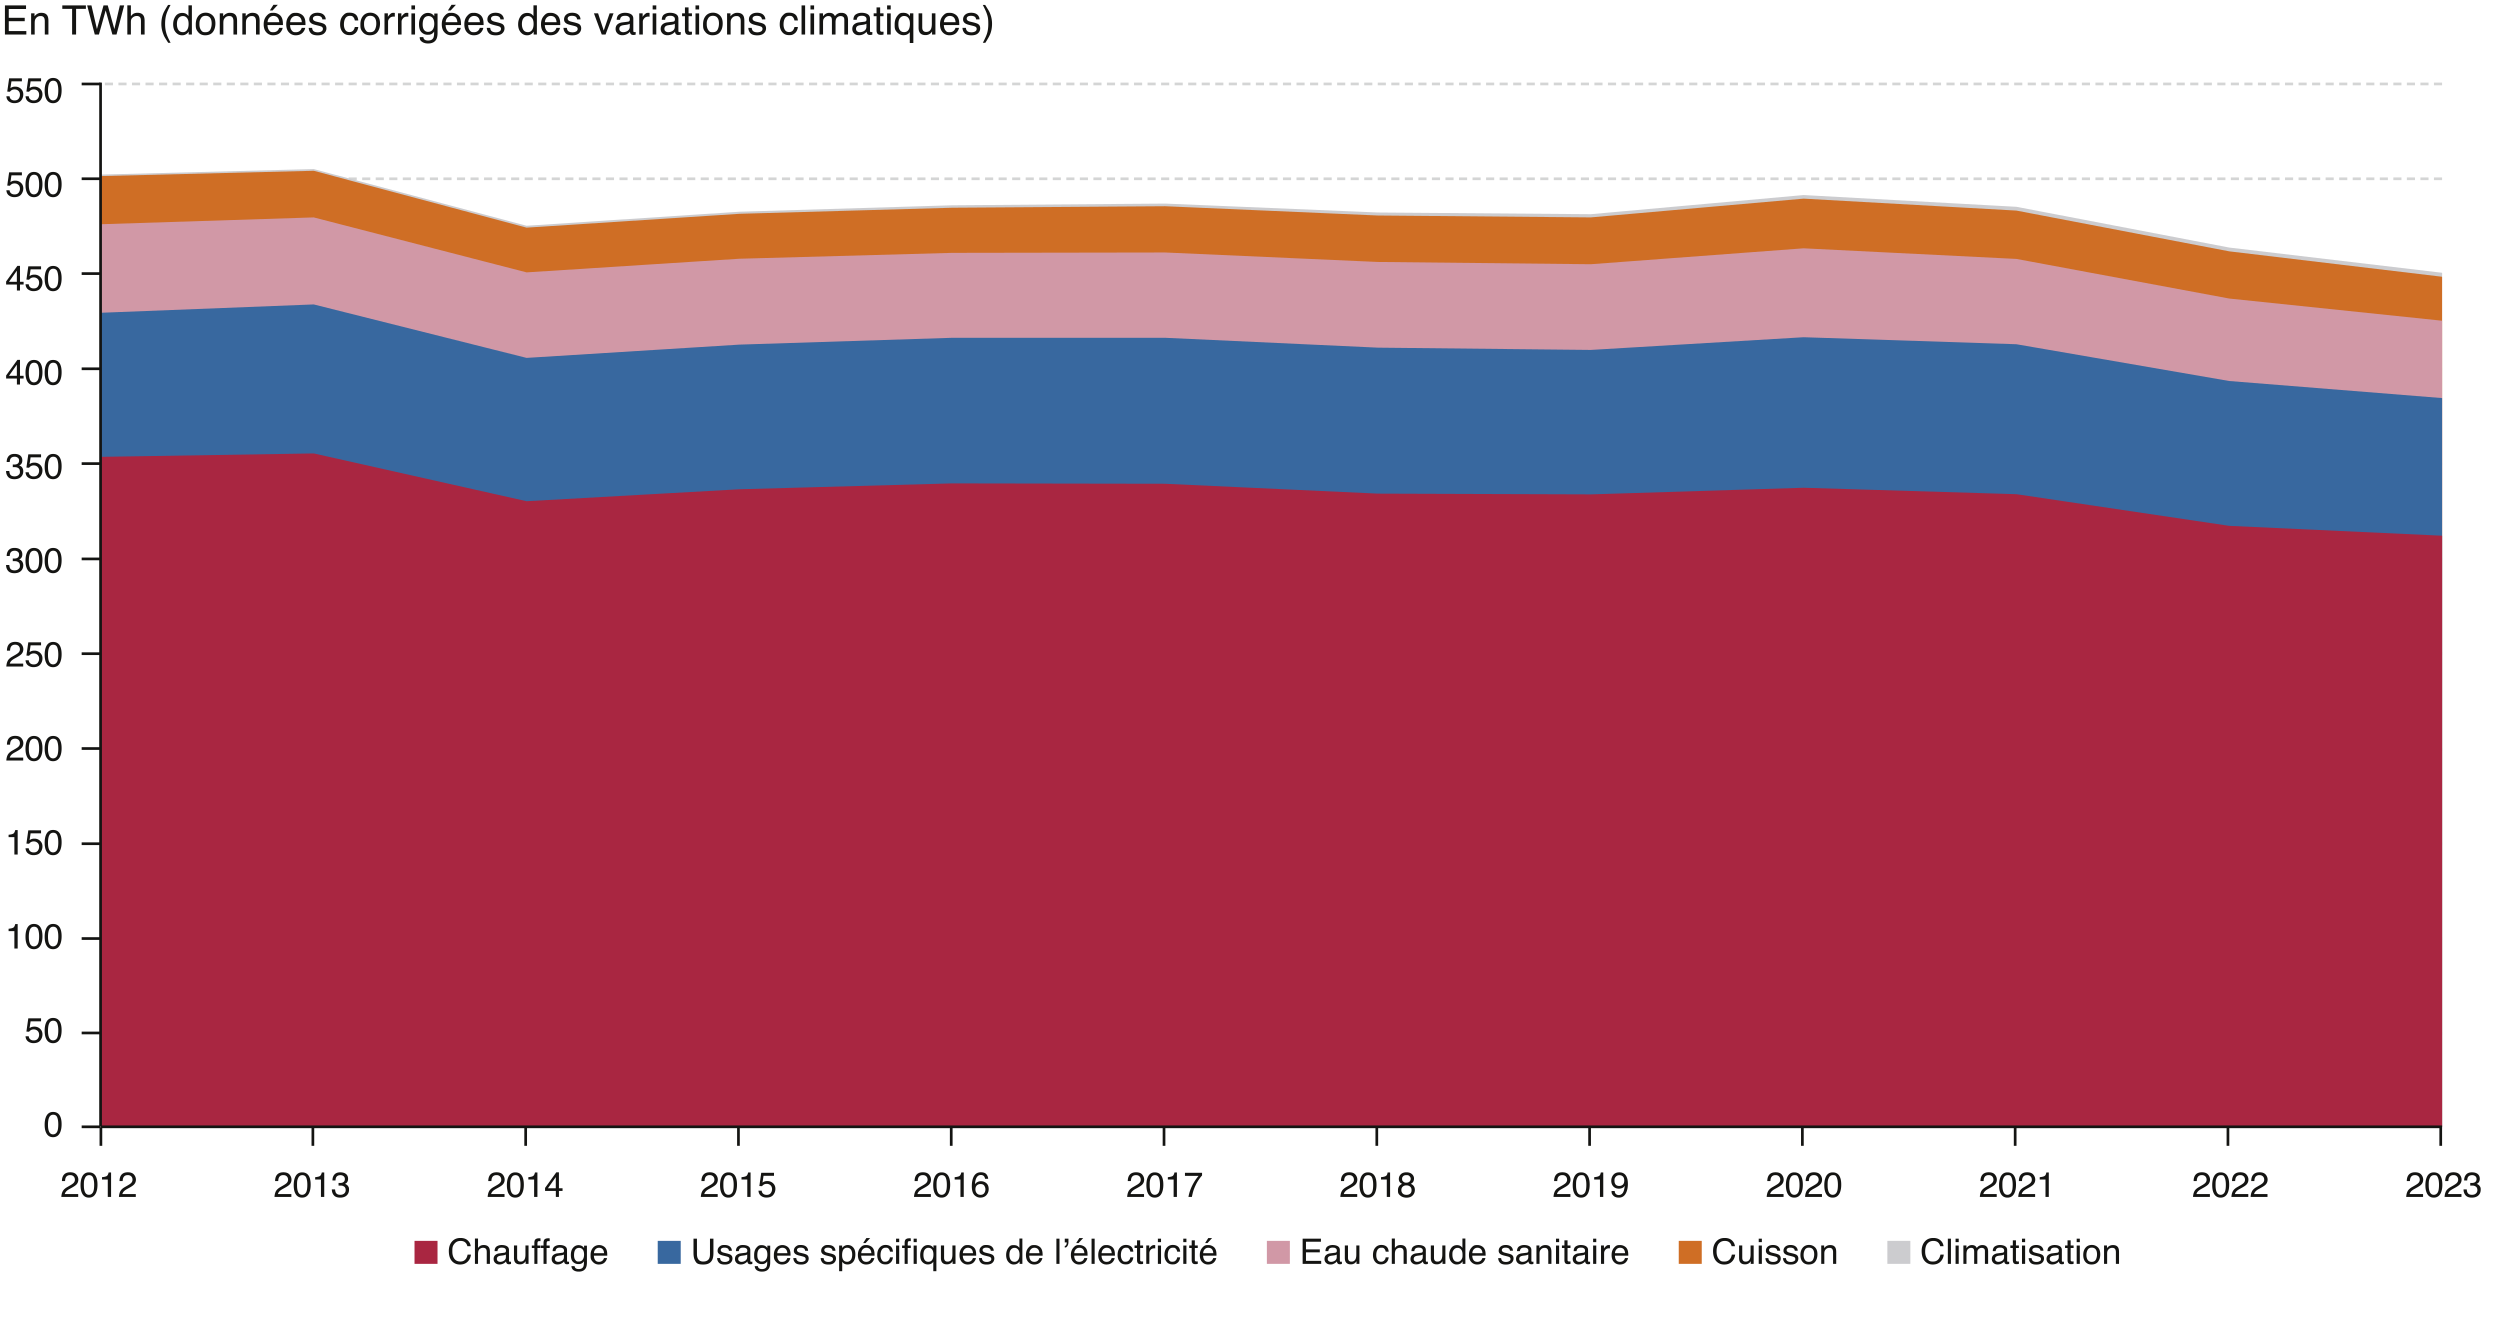
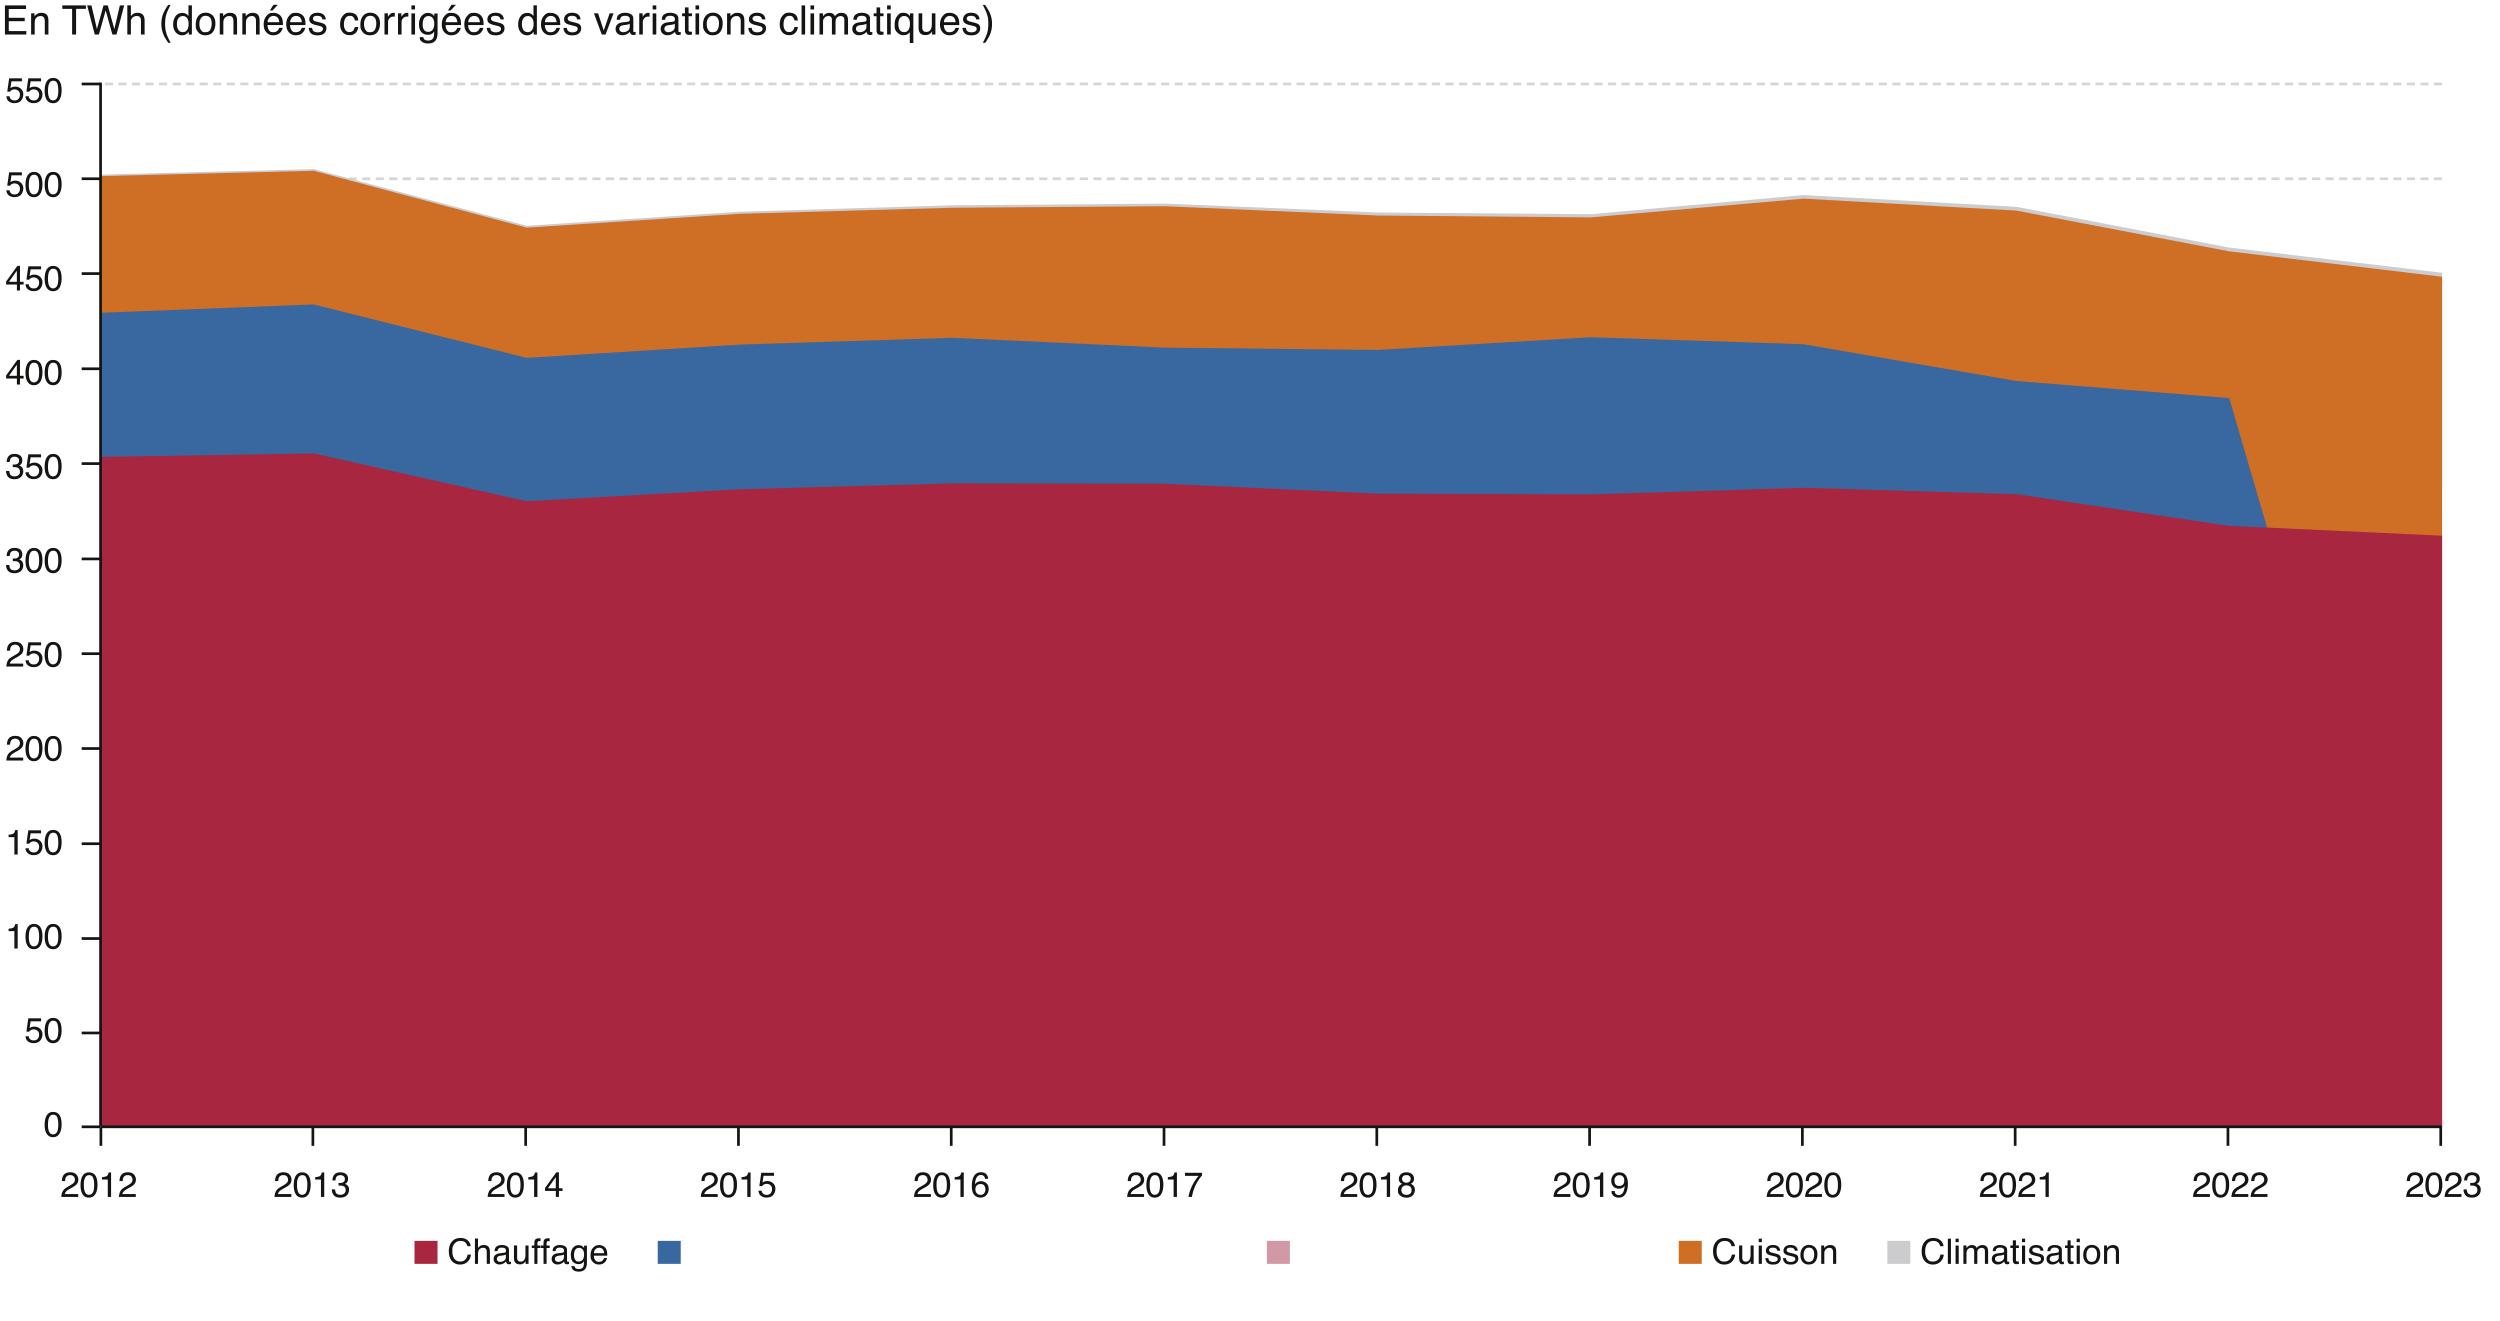
<svg xmlns="http://www.w3.org/2000/svg" data-name="Calque 1" viewBox="0 0 1940 1026.222" width="1400" height="740">
  <path d="M3.073 4.214h16.396v2.769H6.057v6.86h12.397v2.615H6.057v7.66H19.7v2.691H3.073zM23.422 10.336h2.63v2.338q1.169-1.446 2.477-2.077c1.308-.631 1.84-.63 2.907-.63q3.507 0 4.737 2.445.677 1.338.677 3.83v10.566h-2.814V16.426q0-1.508-.446-2.43-.738-1.538-2.676-1.538-.984 0-1.615.2-1.138.339-2 1.354-.692.815-.9 1.684-.207.87-.208 2.484v8.628h-2.769zM65.953 4.214v2.691h-7.614v19.903h-3.091V6.906h-7.614V4.215zM70.268 4.214l4.259 18.356 5.107-18.356h3.308l5.119 18.391 4.26-18.391h3.355l-5.937 22.594h-3.214L81.311 8.074l-5.245 18.734h-3.215L66.945 4.214zM98.13 4.137h2.769v8.429q.984-1.246 1.769-1.753 1.338-.876 3.338-.876 3.584 0 4.86 2.507.692 1.37.692 3.799v10.566h-2.845V16.427q0-1.815-.461-2.661-.753-1.354-2.83-1.354-1.722 0-3.123 1.185c-1.401 1.185-1.399 2.281-1.399 4.476v8.736h-2.769zM131.691 3.845q-2.415 4.69-3.138 6.906-1.092 3.369-1.092 7.783 0 4.46 1.246 8.152.769 2.277 3.03 6.552h-1.861q-2.246-3.507-2.784-4.476c-.538-.969-.749-1.522-1.169-2.63a21.7 21.7 0 0 1-1.2-4.86 20 20 0 0 1-.169-2.553q0-4.553 1.43-8.105.907-2.26 3.784-6.768h1.923ZM143.94 10.843q.735.462 1.67 1.615V4.137h2.661v22.671h-2.492v-2.292q-.966 1.523-2.283 2.199c-1.317.676-1.885.677-3.019.677q-2.743 0-4.75-2.315t-2.007-6.16q0-3.6 1.831-6.237 1.832-2.638 5.232-2.638 1.886 0 3.156.8Zm-6.179 12.351q1.117 1.784 3.581 1.784 1.912 0 3.145-1.654 1.232-1.653 1.232-4.745 0-3.123-1.27-4.622-1.27-1.5-3.137-1.5-2.082 0-3.375 1.6-1.293 1.599-1.293 4.707 0 2.646 1.117 4.43M164.345 11.98q2.184 2.12 2.184 6.239 0 3.98-1.924 6.577-1.925 2.597-5.972 2.597-3.376 0-5.361-2.297c-1.985-2.297-1.985-3.588-1.985-6.17q0-4.15 2.092-6.608 2.093-2.459 5.621-2.459 3.162 0 5.346 2.121Zm-1.72 10.948q1.012-2.082 1.012-4.632 0-2.304-.73-3.749-1.156-2.274-3.985-2.273-2.51 0-3.65 1.936c-1.14 1.936-1.141 2.847-1.141 4.67q0 2.627 1.141 4.378c1.141 1.751 1.967 1.751 3.62 1.751q2.722 0 3.733-2.082ZM169.928 10.336h2.63v2.338q1.169-1.446 2.477-2.077c1.308-.631 1.84-.63 2.907-.63q3.507 0 4.737 2.445.677 1.338.677 3.83v10.566h-2.814V16.426q0-1.508-.446-2.43-.738-1.538-2.676-1.538-.984 0-1.615.2-1.138.339-2 1.354-.692.815-.9 1.684-.208.87-.208 2.484v8.628h-2.769zM187.447 10.336h2.63v2.338q1.169-1.446 2.477-2.077c1.308-.631 1.84-.63 2.907-.63q3.507 0 4.737 2.445.677 1.338.677 3.83v10.566h-2.814V16.426q0-1.508-.446-2.43-.738-1.538-2.676-1.538-.984 0-1.615.2-1.138.339-2 1.354-.692.815-.9 1.684-.208.87-.208 2.484v8.628h-2.769zM215.14 10.79q1.635.823 2.492 2.13.825 1.246 1.101 2.907.245 1.139.245 3.63h-11.981q.077 2.515 1.175 4.033c1.098 1.518 1.867 1.52 3.403 1.52q2.152 0 3.434-1.437.717-.834 1.016-1.932h2.723q-.108.907-.715 2.022-.608 1.115-1.355 1.823-1.251 1.23-3.099 1.661-.993.246-2.244.246-3.057 0-5.182-2.238t-2.125-6.268q0-3.969 2.14-6.445c2.14-2.476 3.292-2.476 5.595-2.476q1.743 0 3.378.823Zm.992 6.467q-.168-1.8-.778-2.876-1.128-2-3.767-2-1.891 0-3.172 1.376-1.281 1.377-1.357 3.5h9.075Zm-1.108-13.55-4.107 4.445h-2.123l2.815-4.445zM232.659 10.79q1.635.823 2.492 2.13.825 1.246 1.101 2.907.245 1.139.245 3.63h-11.981q.077 2.515 1.175 4.033c1.098 1.518 1.867 1.52 3.403 1.52q2.152 0 3.434-1.437.717-.834 1.016-1.932h2.723q-.108.907-.715 2.022-.608 1.115-1.355 1.823-1.251 1.23-3.099 1.661-.993.246-2.244.246-3.057 0-5.182-2.238t-2.125-6.268q0-3.969 2.14-6.445c2.14-2.476 3.292-2.476 5.595-2.476q1.743 0 3.378.823Zm.992 6.467q-.168-1.8-.778-2.876-1.128-2-3.767-2-1.891 0-3.172 1.376-1.281 1.377-1.357 3.5h9.075ZM241.648 21.641q.125 1.384.707 2.123 1.067 1.338 3.705 1.338 1.569 0 2.763-.669t1.193-2.068q0-1.062-.954-1.615-.609-.339-2.407-.784l-2.235-.554q-2.142-.523-3.157-1.169-1.813-1.123-1.813-3.107 0-2.338 1.707-3.784 1.706-1.446 4.59-1.446 3.773 0 5.439 2.184 1.044 1.384 1.014 2.984h-2.615a3.13 3.13 0 0 0-.677-1.698q-.976-1.086-3.385-1.086-1.606 0-2.433.598t-.827 1.579q0 1.072 1.086 1.716.627.384 1.849.676l1.865.446q3.04.723 4.075 1.4 1.615 1.062 1.615 3.337 0 2.2-1.689 3.799t-5.146 1.599q-3.721 0-5.271-1.668-1.55-1.669-1.659-4.13h2.661ZM275.387 11.213q1.746 1.353 2.1 4.661h-2.692q-.246-1.523-1.123-2.53c-.877-1.007-1.523-1.007-2.815-1.007q-2.646 0-3.784 2.581-.738 1.675-.738 4.132 0 2.474 1.046 4.163 1.045 1.69 3.292 1.69 1.723 0 2.73-1.049 1.006-1.05 1.392-2.873h2.692q-.462 3.276-2.307 4.791c-1.845 1.515-2.805 1.515-4.722 1.515q-3.23 0-5.152-2.361t-1.923-5.898q0-4.337 2.107-6.752c2.107-2.415 3.194-2.415 5.368-2.415q2.784 0 4.53 1.354ZM292.19 11.98q2.184 2.12 2.184 6.239 0 3.98-1.924 6.577-1.925 2.597-5.972 2.597-3.376 0-5.361-2.297c-1.985-2.297-1.985-3.588-1.985-6.17q0-4.15 2.092-6.608 2.093-2.459 5.621-2.459 3.162 0 5.346 2.121Zm-1.719 10.948q1.012-2.082 1.012-4.632 0-2.304-.73-3.749-1.156-2.274-3.985-2.273-2.51 0-3.65 1.936c-1.14 1.936-1.141 2.847-1.141 4.67q0 2.627 1.141 4.378c1.141 1.751 1.967 1.751 3.62 1.751q2.722 0 3.733-2.082ZM297.85 10.336h2.63v2.845q.322-.831 1.584-2.022c1.262-1.191 1.81-1.192 2.907-1.192q.077 0 .261.015c.184.015.333.031.631.062v2.922a4.3 4.3 0 0 0-.908-.077q-2.092 0-3.214 1.346c-1.122 1.346-1.123 1.93-1.123 3.099v9.475h-2.769V10.336ZM308.34 10.336h2.63v2.845q.322-.831 1.584-2.022c1.262-1.191 1.81-1.192 2.907-1.192q.076 0 .261.015c.185.015.333.031.631.062v2.922a4.3 4.3 0 0 0-.908-.077q-2.092 0-3.214 1.346c-1.122 1.346-1.123 1.93-1.123 3.099v9.475h-2.769V10.336ZM318.753 4.214h2.814v3.138h-2.814zm0 6.199h2.814v16.396h-2.814zM334.909 10.997q.782.538 1.593 1.569V10.49h2.553v14.981q0 3.137-.919 4.952-1.717 3.353-6.484 3.353-2.652 0-4.461-1.192c-1.809-1.192-1.88-2.038-2.024-3.73h2.814q.2 1.107.796 1.708.933.923 2.937.923 3.167 0 4.145-2.246.582-1.323.536-4.722-.827 1.261-1.992 1.876c-1.165.615-1.803.615-3.08.615q-2.666 0-4.665-1.899t-2-6.283q0-4.137 2.015-6.46 2.014-2.323 4.864-2.323 1.93 0 3.371.954Zm.339 2.969q-1.256-1.476-3.198-1.477-2.907 0-3.979 2.738-.567 1.46-.566 3.83 0 2.785 1.125 4.237 1.125 1.454 3.022 1.454 2.969 0 4.177-2.691.673-1.523.673-3.553 0-3.061-1.254-4.537ZM353.445 10.79q1.635.823 2.492 2.13.825 1.246 1.101 2.907.245 1.139.245 3.63h-11.981q.077 2.515 1.175 4.033c1.098 1.518 1.867 1.52 3.403 1.52q2.152 0 3.434-1.437.717-.834 1.016-1.932h2.723q-.108.907-.715 2.022-.608 1.115-1.355 1.823-1.251 1.23-3.099 1.661-.993.246-2.244.246-3.057 0-5.182-2.238t-2.125-6.268q0-3.969 2.14-6.445c2.14-2.476 3.292-2.476 5.595-2.476q1.743 0 3.378.823Zm.992 6.467q-.168-1.8-.778-2.876-1.128-2-3.767-2-1.891 0-3.172 1.376-1.281 1.377-1.357 3.5zm-1.108-13.55-4.107 4.445h-2.123l2.815-4.445zM370.964 10.79q1.635.823 2.492 2.13.825 1.246 1.101 2.907.245 1.139.245 3.63h-11.981q.077 2.515 1.175 4.033c1.098 1.518 1.867 1.52 3.403 1.52q2.152 0 3.434-1.437.717-.834 1.016-1.932h2.723q-.108.907-.715 2.022-.608 1.115-1.355 1.823-1.251 1.23-3.099 1.661-.993.246-2.244.246-3.057 0-5.182-2.238t-2.125-6.268q0-3.969 2.14-6.445c2.14-2.476 3.292-2.476 5.595-2.476q1.743 0 3.378.823Zm.992 6.467q-.168-1.8-.778-2.876-1.128-2-3.767-2-1.891 0-3.172 1.376-1.281 1.377-1.357 3.5zM379.953 21.641q.125 1.384.707 2.123 1.067 1.338 3.705 1.338 1.569 0 2.763-.669t1.193-2.068q0-1.062-.954-1.615-.609-.339-2.407-.784l-2.235-.554q-2.142-.523-3.157-1.169-1.813-1.123-1.813-3.107 0-2.338 1.707-3.784 1.706-1.446 4.59-1.446 3.772 0 5.439 2.184 1.044 1.384 1.014 2.984h-2.615a3.13 3.13 0 0 0-.677-1.698q-.976-1.086-3.385-1.086-1.606 0-2.433.598t-.827 1.579q0 1.072 1.086 1.716.627.384 1.849.676l1.865.446q3.04.723 4.075 1.4 1.615 1.062 1.615 3.337 0 2.2-1.689 3.799t-5.146 1.599q-3.722 0-5.271-1.668-1.55-1.669-1.659-4.13h2.661ZM411.86 10.843q.735.462 1.67 1.615V4.137h2.661v22.671h-2.492v-2.292q-.966 1.523-2.283 2.199c-1.317.676-1.885.677-3.019.677q-2.742 0-4.75-2.315t-2.007-6.16q0-3.6 1.831-6.237 1.832-2.638 5.232-2.638 1.886 0 3.156.8Zm-6.18 12.351q1.117 1.784 3.581 1.784 1.912 0 3.145-1.654 1.232-1.653 1.232-4.745 0-3.123-1.27-4.622-1.27-1.5-3.137-1.5-2.082 0-3.375 1.6-1.293 1.599-1.293 4.707 0 2.646 1.117 4.43M430.503 10.79q1.635.823 2.492 2.13.825 1.246 1.101 2.907.245 1.139.245 3.63H422.36q.077 2.515 1.175 4.033c1.098 1.518 1.867 1.52 3.403 1.52q2.152 0 3.434-1.437.717-.834 1.016-1.932h2.723q-.108.907-.715 2.022-.608 1.115-1.355 1.823-1.251 1.23-3.099 1.661-.993.246-2.244.246-3.057 0-5.182-2.238t-2.125-6.268q0-3.969 2.14-6.445c2.14-2.476 3.292-2.476 5.595-2.476q1.743 0 3.378.823Zm.992 6.467q-.168-1.8-.778-2.876-1.128-2-3.767-2-1.891 0-3.172 1.376-1.281 1.377-1.357 3.5zM439.493 21.641q.126 1.384.707 2.123 1.067 1.338 3.705 1.338 1.569 0 2.763-.669t1.193-2.068q0-1.062-.954-1.615-.609-.339-2.407-.784l-2.235-.554q-2.142-.523-3.157-1.169-1.813-1.123-1.813-3.107 0-2.338 1.707-3.784 1.706-1.446 4.59-1.446 3.772 0 5.439 2.184 1.044 1.384 1.014 2.984h-2.615a3.13 3.13 0 0 0-.677-1.698q-.976-1.086-3.385-1.086-1.606 0-2.433.598t-.827 1.579q0 1.072 1.086 1.716.627.384 1.849.676l1.865.446q3.04.723 4.075 1.4 1.615 1.062 1.615 3.337 0 2.2-1.689 3.799t-5.146 1.599q-3.721 0-5.271-1.668-1.55-1.669-1.659-4.13h2.661ZM463.71 10.336l4.399 13.412 4.583-13.412h3.03l-6.201 16.473h-2.95l-6.076-16.473zM486.927 16.839q.954-.123 1.277-.798.184-.37.184-1.065 0-1.42-1.005-2.061c-1.005-.641-1.629-.641-2.878-.641q-2.164 0-3.07 1.174-.507.65-.66 1.933h-2.584q.077-3.054 1.974-4.25 1.898-1.195 4.401-1.195 2.904 0 4.716 1.107 1.797 1.108 1.797 3.445v9.49q0 .431.177.692t.746.261q.184 0 .415-.023.231-.024.492-.069v2.045q-.647.184-.984.231c-.337.047-.533.046-.923.046q-1.431 0-2.076-1.015-.339-.538-.477-1.522-.846 1.107-2.43 1.922t-3.491.815q-2.292 0-3.745-1.39t-1.454-3.479q0-2.29 1.43-3.548 1.431-1.26 3.753-1.552zm-5.829 7.479q.877.69 2.077.691a6.3 6.3 0 0 0 2.83-.676q2.307-1.122 2.307-3.67v-2.227q-.506.324-1.305.54c-.799.216-1.054.247-1.566.308l-1.673.215q-1.504.2-2.263.629-1.284.721-1.284 2.302 0 1.197.876 1.887ZM495.694 10.336h2.63v2.845q.322-.831 1.584-2.022c1.262-1.191 1.81-1.192 2.907-1.192q.076 0 .261.015c.185.015.333.031.631.062v2.922a4.3 4.3 0 0 0-.908-.077q-2.092 0-3.214 1.346c-1.122 1.346-1.123 1.93-1.123 3.099v9.475h-2.769V10.336ZM506.107 4.214h2.814v3.138h-2.814zm0 6.199h2.814v16.396h-2.814zM521.934 16.839q.954-.123 1.277-.798.184-.37.184-1.065 0-1.42-1.005-2.061c-1.005-.641-1.629-.641-2.878-.641q-2.164 0-3.07 1.174-.507.65-.66 1.933h-2.584q.077-3.054 1.974-4.25 1.898-1.195 4.401-1.195 2.904 0 4.716 1.107 1.797 1.108 1.797 3.445v9.49q0 .431.177.692t.746.261q.184 0 .415-.023.231-.024.492-.069v2.045q-.647.184-.984.231c-.337.047-.533.046-.923.046q-1.431 0-2.076-1.015-.339-.538-.477-1.522-.846 1.107-2.43 1.922t-3.491.815q-2.292 0-3.745-1.39t-1.454-3.479q0-2.29 1.43-3.548 1.431-1.26 3.753-1.552zm-5.83 7.479q.876.69 2.077.691a6.3 6.3 0 0 0 2.83-.676q2.307-1.122 2.307-3.67v-2.227q-.506.324-1.305.54c-.799.216-1.054.247-1.566.308l-1.673.215q-1.504.2-2.263.629-1.284.721-1.284 2.302 0 1.197.876 1.887ZM531.178 5.737h2.799v4.599h2.63v2.261h-2.63v10.751q0 .86.584 1.153.322.17 1.077.169.2 0 .431-.01c.231-.01.333-.024.538-.051v2.199a6 6 0 0 1-.992.2 9 9 0 0 1-1.115.062q-1.938 0-2.63-.992t-.692-2.576V12.597h-2.23v-2.261h2.23zM539.376 4.214h2.814v3.138h-2.814zm0 6.199h2.814v16.396h-2.814zM558.31 11.98q2.184 2.12 2.184 6.239 0 3.98-1.924 6.577-1.925 2.597-5.972 2.597-3.376 0-5.361-2.297c-1.985-2.297-1.985-3.588-1.985-6.17q0-4.15 2.092-6.608 2.093-2.459 5.621-2.459 3.162 0 5.346 2.121Zm-1.719 10.948q1.011-2.082 1.012-4.632 0-2.304-.73-3.749-1.156-2.274-3.985-2.273-2.51 0-3.65 1.936c-1.14 1.936-1.141 2.847-1.141 4.67q0 2.627 1.141 4.378c1.141 1.751 1.967 1.751 3.62 1.751q2.722 0 3.733-2.082ZM563.893 10.336h2.63v2.338q1.169-1.446 2.477-2.077c1.308-.631 1.84-.63 2.907-.63q3.507 0 4.737 2.445.677 1.338.677 3.83v10.566h-2.814V16.426q0-1.508-.446-2.43-.738-1.538-2.676-1.538-.984 0-1.615.2-1.138.339-2 1.354-.691.815-.9 1.684-.207.87-.208 2.484v8.628h-2.769zM583.058 21.641q.125 1.384.707 2.123 1.067 1.338 3.705 1.338 1.569 0 2.763-.669t1.193-2.068q0-1.062-.954-1.615-.609-.339-2.407-.784l-2.235-.554q-2.142-.523-3.157-1.169-1.813-1.123-1.813-3.107 0-2.338 1.707-3.784 1.706-1.446 4.59-1.446 3.772 0 5.439 2.184 1.044 1.384 1.014 2.984h-2.615a3.13 3.13 0 0 0-.677-1.698q-.976-1.086-3.385-1.086-1.606 0-2.433.598t-.827 1.579q0 1.072 1.086 1.716.627.384 1.849.676l1.865.446q3.04.723 4.075 1.4 1.615 1.062 1.615 3.337 0 2.2-1.689 3.799t-5.146 1.599q-3.722 0-5.271-1.668-1.55-1.669-1.659-4.13h2.661ZM616.795 11.213q1.746 1.353 2.1 4.661h-2.692q-.246-1.523-1.123-2.53c-.877-1.007-1.523-1.007-2.815-1.007q-2.646 0-3.784 2.581-.738 1.675-.738 4.132 0 2.474 1.046 4.163 1.045 1.69 3.292 1.69 1.723 0 2.73-1.049 1.006-1.05 1.392-2.873h2.692q-.462 3.276-2.307 4.791c-1.845 1.515-2.805 1.515-4.722 1.515q-3.23 0-5.152-2.361t-1.923-5.898q0-4.337 2.107-6.752c2.107-2.415 3.194-2.415 5.368-2.415q2.784 0 4.53 1.354ZM621.74 4.214h2.769v22.594h-2.769zM628.662 4.214h2.814v3.138h-2.814zm0 6.199h2.814v16.396h-2.814zM635.66 10.336h2.738v2.338q.984-1.215 1.784-1.769 1.369-.938 3.107-.938 1.969 0 3.168.969.677.554 1.23 1.63.923-1.323 2.168-1.961c1.245-.638 1.764-.638 2.799-.638q3.322 0 4.522 2.399.646 1.292.646 3.476v10.966h-2.876V15.365q0-1.646-.823-2.261t-2.007-.615q-1.63 0-2.807 1.092t-1.177 3.646v9.582h-2.814V16.058q0-1.677-.4-2.446-.63-1.153-2.354-1.153-1.569 0-2.853 1.215c-1.284 1.215-1.284 2.276-1.284 4.399v8.736h-2.769V10.336ZM670.729 16.839q.954-.123 1.277-.798.184-.37.184-1.065 0-1.42-1.005-2.061c-1.005-.641-1.629-.641-2.878-.641q-2.164 0-3.07 1.174-.507.65-.66 1.933h-2.584q.077-3.054 1.974-4.25 1.898-1.195 4.401-1.195 2.904 0 4.716 1.107 1.797 1.108 1.797 3.445v9.49q0 .431.177.692t.746.261q.184 0 .415-.023.231-.024.492-.069v2.045q-.647.184-.984.231c-.337.047-.533.046-.923.046q-1.431 0-2.076-1.015-.339-.538-.477-1.522-.846 1.107-2.43 1.922t-3.491.815q-2.292 0-3.745-1.39t-1.454-3.479q0-2.29 1.43-3.548 1.431-1.26 3.753-1.552zm-5.83 7.479q.876.69 2.077.691a6.3 6.3 0 0 0 2.83-.676q2.307-1.122 2.307-3.67v-2.227q-.506.324-1.305.54c-.799.216-1.054.247-1.566.308l-1.673.215q-1.504.2-2.263.629-1.284.721-1.284 2.302 0 1.197.876 1.887ZM679.973 5.737h2.799v4.599h2.63v2.261h-2.63v10.751q0 .86.584 1.153.322.17 1.077.169.2 0 .431-.01c.231-.01.333-.024.538-.051v2.199a6 6 0 0 1-.992.2 9 9 0 0 1-1.115.062q-1.938 0-2.63-.992t-.692-2.576V12.597h-2.23v-2.261h2.23zM688.17 4.214h2.814v3.138h-2.814zm0 6.199h2.814v16.396h-2.814zM704.461 10.997q.767.554 1.475 1.63v-2.292h2.615v23.04h-2.769v-8.459q-.691 1.107-1.913 1.761t-3.049.654q-2.626 0-4.701-2.061c-2.075-2.061-2.074-3.466-2.074-6.275q0-3.953 1.943-6.491c1.943-2.538 2.972-2.538 5.031-2.538q2.043 0 3.441 1.03Zm-6.924 11.382q1.059 2.568 3.792 2.569 2.886 0 3.977-2.707.599-1.492.599-3.814 0-2.138-.66-3.568-1.121-2.446-3.946-2.446-1.797 0-3.079 1.561t-1.282 4.822q0 2.138.599 3.583M715.456 10.336v10.936q0 1.261.39 2.061.719 1.476 2.681 1.477 2.816 0 3.835-2.584.554-1.384.554-3.799v-8.09h2.769V26.81h-2.615l.031-2.43a5.6 5.6 0 0 1-1.313 1.584q-1.554 1.292-3.773 1.292-3.457 0-4.708-2.353-.68-1.261-.679-3.368V10.338h2.83ZM740.381 10.79q1.635.823 2.492 2.13.825 1.246 1.101 2.907.245 1.139.245 3.63h-11.981q.077 2.515 1.175 4.033c1.098 1.518 1.867 1.52 3.403 1.52q2.152 0 3.434-1.437.717-.834 1.016-1.932h2.723q-.108.907-.715 2.022-.608 1.115-1.355 1.823-1.251 1.23-3.099 1.661-.993.246-2.244.246-3.057 0-5.182-2.238t-2.125-6.268q0-3.969 2.14-6.445c2.14-2.476 3.292-2.476 5.595-2.476q1.743 0 3.378.823Zm.992 6.467q-.168-1.8-.778-2.876-1.128-2-3.767-2-1.891 0-3.172 1.376-1.282 1.377-1.357 3.5zM749.371 21.641q.125 1.384.707 2.123 1.067 1.338 3.705 1.338 1.569 0 2.763-.669t1.193-2.068q0-1.062-.954-1.615-.609-.339-2.407-.784l-2.235-.554q-2.142-.523-3.157-1.169-1.813-1.123-1.813-3.107 0-2.338 1.707-3.784 1.706-1.446 4.59-1.446 3.773 0 5.439 2.184 1.044 1.384 1.014 2.984h-2.615a3.13 3.13 0 0 0-.677-1.698q-.976-1.086-3.385-1.086-1.606 0-2.433.598t-.827 1.579q0 1.072 1.086 1.716.627.384 1.849.676l1.865.446q3.04.723 4.075 1.4 1.615 1.062 1.615 3.337 0 2.2-1.689 3.799t-5.146 1.599q-3.722 0-5.271-1.668-1.55-1.669-1.659-4.13h2.661ZM762.537 33.238q2.446-4.768 3.153-6.952 1.077-3.308 1.077-7.752c0-4.444-.416-5.675-1.246-8.136q-.769-2.277-3.03-6.552h1.861q2.369 3.783 2.869 4.668c.5.885.695 1.402 1.084 2.438a19.8 19.8 0 0 1 1.054 3.799 22 22 0 0 1 .315 3.615q0 4.552-1.446 8.121-.908 2.29-3.768 6.752h-1.923ZM6.684 74.76q.24 2.053 1.906 2.839.852.4 1.973.4 2.133 0 3.159-1.359 1.027-1.36 1.026-3.013 0-2-1.22-3.093t-2.926-1.093q-1.24 0-2.126.48a4.55 4.55 0 0 0-1.513 1.333l-2.08-.12 1.454-10.277h9.917v2.319H8.136l-.813 5.305a6 6 0 0 1 1.267-.76q1.066-.44 2.466-.44 2.626 0 4.453 1.693 1.826 1.694 1.826 4.292 0 2.706-1.673 4.772t-5.338 2.066q-2.333 0-4.126-1.313t-2.006-4.032h2.493ZM21.567 74.76q.24 2.053 1.906 2.839.852.4 1.973.4 2.133 0 3.159-1.359 1.027-1.36 1.026-3.013 0-2-1.22-3.093t-2.926-1.093q-1.24 0-2.126.48a4.55 4.55 0 0 0-1.513 1.333l-2.08-.12 1.454-10.277h9.917v2.319h-8.118l-.813 5.305a6 6 0 0 1 1.267-.76q1.066-.44 2.466-.44 2.626 0 4.453 1.693 1.826 1.694 1.826 4.292 0 2.706-1.673 4.772t-5.338 2.066q-2.333 0-4.126-1.313t-2.006-4.032h2.493ZM45.82 63.589q1.28 2.36 1.28 6.465 0 3.892-1.16 6.438-1.68 3.653-5.492 3.653-3.44 0-5.119-2.986-1.4-2.493-1.4-6.692 0-3.252.84-5.585 1.573-4.346 5.692-4.346 3.706 0 5.359 3.053m-2.414 12.717q1.108-1.652 1.108-6.158 0-3.253-.801-5.352t-3.111-2.1q-2.123 0-3.104 1.993t-.981 5.872q0 2.919.628 4.692.961 2.706 3.285 2.706 1.868 0 2.978-1.653ZM6.684 147.76q.24 2.053 1.906 2.839.852.4 1.973.4 2.133 0 3.159-1.359 1.027-1.36 1.026-3.013 0-2-1.22-3.093t-2.926-1.093q-1.24 0-2.126.48a4.55 4.55 0 0 0-1.513 1.333l-2.08-.12 1.454-10.277h9.917v2.319H8.136l-.813 5.305a6 6 0 0 1 1.267-.76q1.066-.44 2.466-.44 2.626 0 4.453 1.693 1.826 1.694 1.826 4.292 0 2.706-1.673 4.772t-5.338 2.066q-2.333 0-4.126-1.313t-2.006-4.032h2.493ZM30.938 136.589q1.28 2.36 1.28 6.465 0 3.893-1.16 6.438-1.68 3.653-5.492 3.653-3.44 0-5.119-2.986-1.4-2.493-1.4-6.692 0-3.252.84-5.585 1.573-4.346 5.692-4.346 3.706 0 5.359 3.053m-2.415 12.717q1.108-1.653 1.108-6.158 0-3.253-.801-5.352t-3.111-2.1q-2.123 0-3.104 1.993t-.981 5.872q0 2.919.628 4.692.962 2.706 3.285 2.706 1.868 0 2.978-1.653ZM45.82 136.589q1.28 2.36 1.28 6.465 0 3.893-1.16 6.438-1.68 3.653-5.492 3.653-3.44 0-5.119-2.986-1.4-2.493-1.4-6.692 0-3.252.84-5.585 1.573-4.346 5.692-4.346 3.706 0 5.359 3.053m-2.414 12.717q1.108-1.653 1.108-6.158 0-3.253-.801-5.352t-3.111-2.1q-2.123 0-3.104 1.993t-.981 5.872q0 2.919.628 4.692.961 2.706 3.285 2.706 1.868 0 2.978-1.653ZM12.376 225.625v-4.666H4.005v-2.346l8.744-12.13h2.026v12.384h2.812v2.093h-2.812v4.666h-2.399Zm-.04-6.758v-8.67l-6.119 8.67zM21.567 220.76q.24 2.053 1.906 2.839.852.4 1.973.4 2.133 0 3.159-1.359 1.027-1.36 1.026-3.013 0-2-1.22-3.093t-2.926-1.093q-1.24 0-2.126.48a4.55 4.55 0 0 0-1.513 1.333l-2.08-.12 1.454-10.277h9.917v2.319h-8.118l-.813 5.305a6 6 0 0 1 1.267-.76q1.066-.44 2.466-.44 2.626 0 4.453 1.693 1.826 1.694 1.826 4.292 0 2.706-1.673 4.772t-5.338 2.066q-2.333 0-4.126-1.313t-2.006-4.032zM45.82 209.589q1.28 2.36 1.28 6.465 0 3.893-1.16 6.438-1.68 3.653-5.492 3.653-3.44 0-5.119-2.986-1.4-2.493-1.4-6.692 0-3.252.84-5.585 1.573-4.346 5.692-4.346 3.706 0 5.359 3.053m-2.414 12.717q1.108-1.653 1.108-6.158 0-3.253-.801-5.352t-3.111-2.1q-2.123 0-3.104 1.993t-.981 5.872q0 2.919.628 4.692.961 2.706 3.285 2.706 1.868 0 2.978-1.653ZM12.376 298.625v-4.666H4.005v-2.346l8.744-12.13h2.026v12.384h2.812v2.093h-2.812v4.666h-2.399Zm-.04-6.758v-8.67l-6.119 8.67zM30.938 282.589q1.28 2.36 1.28 6.465 0 3.893-1.16 6.438-1.68 3.653-5.492 3.653-3.44 0-5.119-2.986-1.4-2.493-1.4-6.692 0-3.252.84-5.585 1.573-4.346 5.692-4.346 3.706 0 5.359 3.053m-2.415 12.717q1.108-1.652 1.108-6.158 0-3.253-.801-5.352t-3.111-2.1q-2.123 0-3.104 1.993t-.981 5.872q0 2.919.628 4.692.962 2.706 3.285 2.706 1.868 0 2.978-1.653ZM45.82 282.589q1.28 2.36 1.28 6.465 0 3.893-1.16 6.438-1.68 3.653-5.492 3.653-3.44 0-5.119-2.986-1.4-2.493-1.4-6.692 0-3.252.84-5.585 1.573-4.346 5.692-4.346 3.706 0 5.359 3.053m-2.414 12.717q1.108-1.652 1.108-6.158 0-3.253-.801-5.352t-3.111-2.1q-2.123 0-3.104 1.993t-.981 5.872q0 2.919.628 4.692.961 2.706 3.285 2.706 1.868 0 2.978-1.653ZM5.491 370.285q-1.526-1.86-1.526-4.525h2.506q.16 1.853.693 2.693.933 1.506 3.373 1.506 1.893 0 3.039-1.013c1.146-1.013 1.146-1.546 1.146-2.613q0-1.973-1.207-2.759c-1.207-.786-1.922-.787-3.353-.787q-.24 0-.486.007a17 17 0 0 0-.5.02v-2.12q.374.04.626.053.253.013.546.013 1.346 0 2.213-.426 1.52-.747 1.52-2.666 0-1.426-1.013-2.2-1.014-.773-2.359-.773-2.4 0-3.319 1.6-.507.88-.573 2.506H4.444q0-2.132.854-3.625 1.467-2.666 5.159-2.666 2.92 0 4.519 1.3t1.6 3.766q0 1.76-.947 2.853-.586.68-1.52 1.066 1.506.413 2.353 1.593t.847 2.886q0 2.733-1.799 4.452-1.8 1.72-5.105 1.72-3.386 0-4.912-1.86ZM21.567 366.76q.24 2.053 1.906 2.839.852.4 1.973.4 2.133 0 3.159-1.359 1.027-1.36 1.026-3.013 0-2-1.22-3.093t-2.926-1.093q-1.24 0-2.126.48a4.55 4.55 0 0 0-1.513 1.333l-2.08-.12 1.454-10.277h9.917v2.319h-8.118l-.813 5.305a6 6 0 0 1 1.267-.76q1.066-.44 2.466-.44 2.626 0 4.453 1.693 1.826 1.694 1.826 4.292 0 2.706-1.673 4.772t-5.338 2.066q-2.333 0-4.126-1.313t-2.006-4.032zM45.82 355.589q1.28 2.36 1.28 6.465 0 3.893-1.16 6.438-1.68 3.653-5.492 3.653-3.44 0-5.119-2.986-1.4-2.493-1.4-6.692 0-3.252.84-5.585 1.573-4.346 5.692-4.346 3.706 0 5.359 3.053m-2.414 12.717q1.108-1.652 1.108-6.158 0-3.253-.801-5.352t-3.111-2.1q-2.123 0-3.104 1.993t-.981 5.872q0 2.919.628 4.692.961 2.706 3.285 2.706 1.868 0 2.978-1.653ZM5.491 443.285q-1.526-1.86-1.526-4.525h2.506q.16 1.853.693 2.693.933 1.506 3.373 1.506 1.893 0 3.039-1.013c1.146-1.013 1.146-1.546 1.146-2.613q0-1.973-1.207-2.759c-1.207-.786-1.922-.787-3.353-.787q-.24 0-.486.007a17 17 0 0 0-.5.02v-2.12q.374.04.626.053.253.013.546.013 1.346 0 2.213-.426 1.52-.747 1.52-2.666 0-1.426-1.013-2.2-1.014-.773-2.359-.773-2.4 0-3.319 1.6-.507.88-.573 2.506H4.444q0-2.132.854-3.625 1.467-2.666 5.159-2.666 2.92 0 4.519 1.3t1.6 3.766q0 1.76-.947 2.853-.586.68-1.52 1.066 1.506.413 2.353 1.593t.847 2.886q0 2.733-1.799 4.452-1.8 1.72-5.105 1.72-3.386 0-4.912-1.86ZM30.938 428.589q1.28 2.36 1.28 6.465 0 3.893-1.16 6.438-1.68 3.653-5.492 3.653-3.44 0-5.119-2.986-1.4-2.493-1.4-6.692 0-3.252.84-5.585 1.573-4.346 5.692-4.346 3.706 0 5.359 3.053m-2.415 12.717q1.108-1.652 1.108-6.158 0-3.253-.801-5.352t-3.111-2.1q-2.123 0-3.104 1.993t-.981 5.872q0 2.919.628 4.692.962 2.706 3.285 2.706 1.868 0 2.978-1.653ZM45.82 428.589q1.28 2.36 1.28 6.465 0 3.893-1.16 6.438-1.68 3.653-5.492 3.653-3.44 0-5.119-2.986-1.4-2.493-1.4-6.692 0-3.252.84-5.585 1.573-4.346 5.692-4.346 3.706 0 5.359 3.053m-2.414 12.717q1.108-1.652 1.108-6.158 0-3.253-.801-5.352t-3.111-2.1q-2.123 0-3.104 1.993t-.981 5.872q0 2.919.628 4.692.961 2.706 3.285 2.706 1.868 0 2.978-1.653ZM5.185 513.337q.887-1.826 3.459-3.319l2.56-1.48q1.719-1 2.413-1.708 1.093-1.108 1.093-2.538 0-1.67-1-2.651t-2.666-.981q-2.466 0-3.413 1.872-.506 1.003-.56 2.781H4.632q.04-2.493.919-4.066 1.56-2.772 5.505-2.772 3.28 0 4.792 1.773t1.513 3.946q0 2.293-1.613 3.919-.933.946-3.346 2.292l-1.827 1.013q-1.306.72-2.053 1.373-1.333 1.16-1.68 2.573h10.424v2.266H4.165q.134-2.466 1.02-4.292ZM21.567 512.764q.24 2.053 1.906 2.839.852.4 1.973.4 2.133 0 3.159-1.359 1.027-1.36 1.026-3.013 0-2-1.22-3.093t-2.926-1.093q-1.24 0-2.126.48a4.55 4.55 0 0 0-1.513 1.333l-2.08-.12 1.454-10.277h9.917v2.319h-8.118l-.813 5.305a6 6 0 0 1 1.267-.76q1.066-.44 2.466-.44 2.626 0 4.453 1.693 1.826 1.694 1.826 4.292 0 2.706-1.673 4.772t-5.338 2.066q-2.333 0-4.126-1.313t-2.006-4.032zM45.82 501.593q1.28 2.36 1.28 6.465 0 3.893-1.16 6.438-1.68 3.653-5.492 3.653-3.44 0-5.119-2.986-1.4-2.493-1.4-6.692 0-3.252.84-5.585 1.573-4.346 5.692-4.346 3.706 0 5.359 3.053m-2.414 12.717q1.108-1.653 1.108-6.158 0-3.253-.801-5.352t-3.111-2.1q-2.123 0-3.104 1.993t-.981 5.872q0 2.919.628 4.692.961 2.706 3.285 2.706 1.868 0 2.978-1.653ZM5.185 586.337q.887-1.826 3.459-3.319l2.56-1.48q1.719-1 2.413-1.708 1.093-1.108 1.093-2.538 0-1.67-1-2.651t-2.666-.981q-2.466 0-3.413 1.872-.506 1.003-.56 2.781H4.632q.04-2.493.919-4.066 1.56-2.772 5.505-2.772 3.28 0 4.792 1.773t1.513 3.946q0 2.293-1.613 3.919-.933.946-3.346 2.292l-1.827 1.013q-1.306.72-2.053 1.373-1.333 1.16-1.68 2.573h10.424v2.266H4.165q.134-2.466 1.02-4.292ZM30.938 574.593q1.28 2.36 1.28 6.465 0 3.892-1.16 6.438-1.68 3.653-5.492 3.653-3.44 0-5.119-2.986-1.4-2.493-1.4-6.692 0-3.252.84-5.585 1.573-4.346 5.692-4.346 3.706 0 5.359 3.053m-2.415 12.717q1.108-1.653 1.108-6.158 0-3.253-.801-5.352t-3.111-2.1q-2.123 0-3.104 1.993t-.981 5.872q0 2.919.628 4.692.962 2.706 3.285 2.706 1.868 0 2.978-1.653ZM45.82 574.593q1.28 2.36 1.28 6.465 0 3.892-1.16 6.438-1.68 3.653-5.492 3.653-3.44 0-5.119-2.986-1.4-2.493-1.4-6.692 0-3.252.84-5.585 1.573-4.346 5.692-4.346 3.706 0 5.359 3.053m-2.414 12.717q1.108-1.653 1.108-6.158 0-3.253-.801-5.352t-3.111-2.1q-2.123 0-3.104 1.993t-.981 5.872q0 2.919.628 4.692.961 2.706 3.285 2.706 1.868 0 2.978-1.653ZM5.924 650.112v-1.84q2.6-.253 3.625-.846 1.027-.594 1.533-2.806h1.893v19.009h-2.559v-13.517zM21.567 658.764q.24 2.053 1.906 2.839.852.4 1.973.4 2.133 0 3.159-1.359 1.027-1.36 1.026-3.013 0-2-1.22-3.093t-2.926-1.093q-1.24 0-2.126.48a4.55 4.55 0 0 0-1.513 1.333l-2.08-.12 1.454-10.277h9.917v2.319h-8.118l-.813 5.305a6 6 0 0 1 1.267-.76q1.066-.44 2.466-.44 2.626 0 4.453 1.693 1.826 1.694 1.826 4.292 0 2.706-1.673 4.772t-5.338 2.066q-2.333 0-4.126-1.313t-2.006-4.032h2.493ZM45.82 647.593q1.28 2.36 1.28 6.465 0 3.892-1.16 6.438-1.68 3.653-5.492 3.653-3.44 0-5.119-2.986-1.4-2.493-1.4-6.692 0-3.252.84-5.585 1.573-4.346 5.692-4.346 3.706 0 5.359 3.053m-2.414 12.717q1.108-1.653 1.108-6.158 0-3.253-.801-5.352t-3.111-2.1q-2.123 0-3.104 1.993t-.981 5.872q0 2.919.628 4.692.961 2.706 3.285 2.706 1.868 0 2.978-1.653ZM5.924 723.112v-1.84q2.6-.253 3.625-.846 1.027-.594 1.533-2.806h1.893v19.009h-2.559v-13.517zM30.938 720.593q1.28 2.36 1.28 6.465 0 3.892-1.16 6.438-1.68 3.653-5.492 3.653-3.44 0-5.119-2.986-1.4-2.493-1.4-6.692 0-3.252.84-5.585 1.573-4.346 5.692-4.346 3.706 0 5.359 3.053m-2.415 12.717q1.108-1.653 1.108-6.158 0-3.253-.801-5.352t-3.111-2.1q-2.123 0-3.104 1.993t-.981 5.872q0 2.919.628 4.692.962 2.706 3.285 2.706 1.868 0 2.978-1.653ZM45.82 720.593q1.28 2.36 1.28 6.465 0 3.892-1.16 6.438-1.68 3.653-5.492 3.653-3.44 0-5.119-2.986-1.4-2.493-1.4-6.692 0-3.252.84-5.585 1.573-4.346 5.692-4.346 3.706 0 5.359 3.053m-2.414 12.717q1.108-1.653 1.108-6.158 0-3.253-.801-5.352t-3.111-2.1q-2.123 0-3.104 1.993t-.981 5.872q0 2.919.628 4.692.961 2.706 3.285 2.706 1.868 0 2.978-1.653ZM21.563 804.76q.24 2.053 1.906 2.839.852.4 1.973.4 2.133 0 3.159-1.359 1.027-1.36 1.026-3.013 0-2-1.22-3.093t-2.926-1.093q-1.24 0-2.126.48a4.55 4.55 0 0 0-1.513 1.333l-2.08-.12 1.454-10.277h9.917v2.319h-8.118l-.813 5.305a6 6 0 0 1 1.267-.76q1.066-.44 2.466-.44 2.626 0 4.453 1.693 1.826 1.694 1.826 4.292 0 2.706-1.673 4.772t-5.338 2.066q-2.333 0-4.126-1.313t-2.006-4.032h2.493ZM45.817 793.589q1.28 2.36 1.28 6.465 0 3.892-1.16 6.438-1.68 3.653-5.492 3.653-3.44 0-5.119-2.986-1.4-2.493-1.4-6.692 0-3.252.84-5.585 1.572-4.346 5.692-4.346 3.706 0 5.359 3.053m-2.415 12.717q1.108-1.653 1.108-6.158 0-3.253-.801-5.352t-3.111-2.1q-2.123 0-3.104 1.993t-.981 5.872q0 2.919.628 4.692.961 2.706 3.285 2.706 1.868 0 2.978-1.653ZM45.809 866.589q1.28 2.36 1.28 6.465 0 3.892-1.16 6.438-1.68 3.653-5.492 3.653-3.44 0-5.119-2.986-1.4-2.493-1.4-6.692 0-3.252.84-5.585 1.572-4.346 5.692-4.346 3.706 0 5.359 3.053m-2.414 12.717q1.108-1.653 1.108-6.158 0-3.253-.801-5.352t-3.111-2.1q-2.123 0-3.104 1.993t-.981 5.872q0 2.919.628 4.692.961 2.706 3.285 2.706 1.868 0 2.978-1.653Z" style="fill:#141412" />
  <path d="M1895.766 434.034H80.417M1895.766 65.197H80.417M1895.766 655.319H80.417M1895.766 286.482H80.417M1895.766 507.688H80.417M1895.766 138.852H80.417M1895.766 728.973H80.417M1895.766 360.136H80.417M1895.766 802.491H80.417M1895.766 581.873H80.417M1895.766 213.036H80.417" style="fill:none;stroke:#d4d5d5;stroke-dasharray:6.308 4.208;stroke-width:2.1px" />
  <path d="M77.261 728.873H62.67M77.261 360.036H62.67M77.261 802.201H62.67M77.261 434.056H62.67M77.261 65.219H62.67M77.261 507.656H62.67M77.261 138.819H62.67M77.261 655.235H62.67M77.261 286.398H62.67M77.261 581.31H62.67M77.261 212.473H62.67M77.261 875.085H62.67" style="fill:none;stroke:#141412;stroke-width:2.1px" />
  <path d="M321.169 963.656h17.858v17.858h-17.858z" style="fill:#a92641" />
  <path d="M362.541 963.356q2.03 1.96 2.253 4.453h-2.586q-.432-1.894-1.722-3-1.289-1.106-3.62-1.106-2.84 0-4.588 2.035c-1.748 2.035-1.748 3.436-1.748 6.236q0 3.442 1.578 5.584t4.708 2.141q2.88 0 4.387-2.252.799-1.187 1.191-3.12h2.586q-.343 3.093-2.266 5.186-2.305 2.52-6.22 2.52-3.373 0-5.666-2.067-3.018-2.735-3.018-8.443 0-4.335 2.266-7.109 2.451-3.015 6.759-3.015 3.675 0 5.705 1.959ZM368.086 961.864h2.399v7.305q.853-1.08 1.533-1.52 1.16-.76 2.893-.76 3.107 0 4.212 2.173.6 1.186.6 3.292v9.158h-2.466v-8.998q0-1.573-.4-2.306-.653-1.174-2.453-1.174-1.493 0-2.706 1.026t-1.213 3.88v7.571h-2.399v-19.648ZM390.92 972.872q.827-.106 1.106-.691.16-.32.16-.924 0-1.23-.871-1.786-.872-.555-2.495-.555-1.875 0-2.661 1.018-.438.563-.572 1.675h-2.24q.067-2.647 1.711-3.683t3.814-1.036q2.517 0 4.088.96 1.558.96 1.558 2.985v8.226q0 .373.153.6t.646.226q.16 0 .36-.02c.2-.02.275-.033.427-.06v1.772a7 7 0 0 1-.854.2q-.293.04-.8.04-1.24 0-1.799-.88-.293-.467-.414-1.319-.733.96-2.106 1.666-1.374.706-3.026.706-1.986 0-3.246-1.205-1.259-1.204-1.259-3.016 0-1.983 1.24-3.075t3.252-1.345l3.826-.479Zm-5.052 6.482q.759.599 1.8.599 1.266 0 2.453-.586 2-.971 2-3.181v-1.93q-.44.281-1.131.468c-.691.187-.914.214-1.357.268l-1.45.186q-1.303.174-1.96.546-1.113.626-1.113 1.995 0 1.036.76 1.636ZM400.852 967.236v9.478q0 1.093.337 1.786.624 1.28 2.324 1.279 2.44 0 3.323-2.239.48-1.2.48-3.292v-7.012h2.399v14.276h-2.266l.027-2.106q-.459.813-1.139 1.373-1.347 1.12-3.27 1.12-2.995 0-4.081-2.04-.59-1.093-.589-2.919v-9.704h2.453ZM414.754 962.877q.84-1.226 3.239-1.227.227 0 .466.014.24.013.547.04v2.186a21 21 0 0 0-.546-.033 9 9 0 0 0-.316-.006q-1.106 0-1.321.566c-.215.566-.215 1.339-.215 2.886h2.399v1.893h-2.399v12.317h-2.373v-12.317h-1.986v-1.893h1.986v-2.239q.054-1.493.52-2.187ZM421.875 962.877q.84-1.226 3.239-1.227.227 0 .466.014.24.013.547.04v2.186a21 21 0 0 0-.546-.033 9 9 0 0 0-.316-.006q-1.106 0-1.321.566c-.215.566-.215 1.339-.215 2.886h2.399v1.893h-2.399v12.317h-2.373v-12.317h-1.986v-1.893h1.986v-2.239q.054-1.493.52-2.187ZM435.992 972.872q.827-.106 1.106-.691.16-.32.16-.924 0-1.23-.871-1.786-.872-.555-2.495-.555-1.875 0-2.661 1.018-.438.563-.572 1.675h-2.24q.066-2.647 1.711-3.683 1.644-1.036 3.814-1.036 2.516 0 4.088.96 1.557.96 1.558 2.985v8.226q0 .373.153.6t.646.226q.16 0 .36-.02c.2-.02.275-.033.427-.06v1.772a7 7 0 0 1-.854.2q-.293.04-.8.04-1.24 0-1.799-.88-.293-.467-.414-1.319-.733.96-2.106 1.666t-3.026.706q-1.986 0-3.246-1.205-1.259-1.204-1.259-3.016 0-1.983 1.24-3.075t3.252-1.345l3.826-.479Zm-5.053 6.482q.759.599 1.8.599 1.266 0 2.453-.586 2-.971 2-3.181v-1.93q-.44.281-1.131.468c-.691.187-.914.214-1.357.268l-1.45.186q-1.303.174-1.96.546-1.113.626-1.113 1.995 0 1.036.76 1.636ZM451.46 967.809q.678.466 1.381 1.359v-1.8h2.213v12.983q0 2.72-.797 4.293-1.489 2.905-5.62 2.905-2.299 0-3.866-1.033t-1.754-3.232h2.439q.173.96.689 1.479.809.8 2.545.8 2.744 0 3.593-1.946.504-1.146.464-4.092-.717 1.094-1.726 1.626c-1.009.532-1.562.533-2.669.533q-2.31 0-4.043-1.646t-1.733-5.445q0-3.585 1.746-5.599 1.746-2.013 4.216-2.013 1.673 0 2.921.827Zm.293 2.572q-1.088-1.28-2.771-1.279-2.52 0-3.448 2.372-.49 1.267-.491 3.319 0 2.412.975 3.673c.975 1.261 1.523 1.26 2.62 1.26q2.572 0 3.62-2.333.583-1.32.583-3.079 0-2.653-1.087-3.933ZM467.524 967.629q1.418.713 2.16 1.847.715 1.08.954 2.52.212.986.212 3.146h-10.384q.066 2.178 1.019 3.496.952 1.316 2.949 1.316 1.864 0 2.976-1.246a4.2 4.2 0 0 0 .881-1.674h2.359q-.093.787-.62 1.753-.527.967-1.175 1.58-1.085 1.066-2.686 1.439a8 8 0 0 1-1.945.213q-2.649 0-4.491-1.939c-1.842-1.939-1.841-3.104-1.841-5.432q0-3.439 1.855-5.585t4.849-2.146q1.51 0 2.928.713Zm.86 5.605q-.146-1.56-.674-2.492-.978-1.733-3.265-1.733-1.639 0-2.749 1.193t-1.177 3.032z" style="fill:#141412" />
  <path d="M510.039 963.656h17.858v17.858h-17.858z" style="fill:#38689f" />
  <path d="M983.106 963.656h17.858v17.858h-17.858z" style="fill:#d198a6" />
-   <path d="M1010.882 961.93h14.21v2.399h-11.624v5.945h10.744v2.266h-10.744v6.639h11.824v2.333h-14.41zM1036.169 972.872q.827-.106 1.106-.691.159-.32.159-.924 0-1.23-.871-1.786c-.871-.556-1.412-.555-2.494-.555q-1.877 0-2.661 1.018-.438.563-.571 1.675h-2.24q.067-2.647 1.711-3.683t3.814-1.036q2.517 0 4.088.96 1.558.96 1.558 2.985v8.226q0 .373.153.6.154.226.646.226.16 0 .36-.02t.427-.06v1.772a7 7 0 0 1-.854.2q-.293.04-.8.04-1.24 0-1.8-.88-.293-.467-.413-1.319-.734.96-2.106 1.666c-1.372.706-1.924.706-3.025.706q-1.986 0-3.246-1.205-1.26-1.204-1.26-3.016 0-1.983 1.24-3.075t3.252-1.345l3.826-.479Zm-5.053 6.482q.76.599 1.8.599 1.266 0 2.453-.586 2-.971 1.999-3.181v-1.93q-.44.281-1.131.468c-.691.187-.913.214-1.356.268l-1.45.186q-1.303.174-1.961.546-1.113.626-1.113 1.995 0 1.036.76 1.636ZM1046.1 967.236v9.478q0 1.093.338 1.786.622 1.28 2.323 1.279 2.44 0 3.323-2.239.48-1.2.48-3.292v-7.012h2.399v14.276h-2.266l.026-2.106q-.459.813-1.139 1.373-1.345 1.12-3.27 1.12-2.995 0-4.081-2.04-.59-1.093-.589-2.919v-9.704h2.453ZM1075.899 967.996q1.513 1.173 1.819 4.039h-2.333q-.213-1.32-.973-2.193c-.76-.873-1.319-.873-2.439-.873q-2.293 0-3.279 2.237-.64 1.45-.64 3.581 0 2.144.906 3.608t2.853 1.464q1.493 0 2.366-.909c.873-.909.984-1.437 1.206-2.49h2.333q-.4 2.84-1.999 4.152t-4.093 1.313q-2.798 0-4.466-2.046-1.665-2.046-1.666-5.112 0-3.76 1.826-5.852 1.827-2.094 4.652-2.094 2.412 0 3.926 1.174ZM1080.118 961.864h2.399v7.305q.852-1.08 1.533-1.52 1.159-.76 2.893-.76 3.106 0 4.212 2.173.6 1.186.6 3.292v9.158h-2.466v-8.998q0-1.573-.399-2.306-.654-1.174-2.453-1.174-1.492 0-2.706 1.026t-1.213 3.88v7.571h-2.399v-19.648ZM1102.952 972.872q.827-.106 1.106-.691.16-.32.16-.924 0-1.23-.872-1.786c-.872-.556-1.412-.555-2.494-.555q-1.876 0-2.66 1.018-.439.563-.572 1.675h-2.239q.066-2.647 1.711-3.683 1.644-1.036 3.814-1.036 2.516 0 4.087.96 1.558.96 1.558 2.985v8.226q0 .373.153.6.154.226.646.226.16 0 .36-.02t.427-.06v1.772a7 7 0 0 1-.854.2q-.293.04-.8.04-1.239 0-1.8-.88-.293-.467-.413-1.319-.732.96-2.105 1.666-1.374.706-3.026.706-1.986 0-3.246-1.205-1.26-1.204-1.26-3.016 0-1.983 1.24-3.075t3.252-1.345l3.826-.479Zm-5.052 6.482q.759.599 1.799.599a5.5 5.5 0 0 0 2.453-.586q2-.971 1.999-3.181v-1.93q-.438.281-1.131.468a10 10 0 0 1-1.356.268l-1.45.186q-1.303.174-1.961.546-1.112.626-1.112 1.995 0 1.036.76 1.636ZM1112.884 967.236v9.478q0 1.093.338 1.786.622 1.28 2.323 1.279 2.44 0 3.323-2.239.48-1.2.48-3.292v-7.012h2.399v14.276h-2.266l.026-2.106a4.8 4.8 0 0 1-1.139 1.373q-1.347 1.12-3.27 1.12-2.995 0-4.081-2.04-.59-1.093-.589-2.919v-9.704h2.453ZM1133.511 967.675q.637.4 1.447 1.399v-7.211h2.306v19.648h-2.159v-1.986q-.837 1.32-1.979 1.906t-2.616.586q-2.378 0-4.116-2.006-1.74-2.006-1.74-5.339 0-3.119 1.587-5.405t4.535-2.286q1.633 0 2.735.693Zm-5.357 10.704q.97 1.546 3.104 1.546 1.658 0 2.726-1.433c1.068-1.433 1.067-2.326 1.067-4.112q0-2.707-1.101-4.006t-2.719-1.3q-1.804 0-2.925 1.387c-1.121 1.387-1.12 2.284-1.12 4.079q0 2.292.968 3.839M1149.668 967.629q1.416.713 2.159 1.847.716 1.08.954 2.52.212.986.212 3.146h-10.384q.066 2.178 1.019 3.496.952 1.316 2.949 1.316 1.864 0 2.976-1.246a4.24 4.24 0 0 0 .881-1.674h2.359q-.093.787-.62 1.753-.526.967-1.174 1.58-1.086 1.066-2.686 1.439a8 8 0 0 1-1.945.213q-2.65 0-4.49-1.939-1.843-1.94-1.842-5.432 0-3.439 1.854-5.585c1.854-2.146 2.854-2.146 4.85-2.146q1.51 0 2.928.713Zm.859 5.605q-.146-1.56-.675-2.492-.977-1.733-3.265-1.733-1.64 0-2.749 1.193t-1.177 3.032zM1165.043 977.033q.109 1.2.612 1.84.926 1.16 3.211 1.16 1.36 0 2.395-.58c1.035-.58 1.034-.984 1.034-1.793q0-.92-.826-1.399-.529-.293-2.087-.68l-1.937-.48q-1.855-.453-2.736-1.013-1.572-.973-1.572-2.693 0-2.026 1.479-3.278 1.479-1.254 3.979-1.254 3.27 0 4.715 1.894.906 1.2.878 2.586h-2.266a2.72 2.72 0 0 0-.587-1.472q-.846-.94-2.934-.941-1.393 0-2.108.519-.717.518-.717 1.367 0 .93.941 1.488.543.332 1.603.585l1.616.387q2.636.627 3.531 1.213 1.4.92 1.4 2.893 0 1.906-1.465 3.293-1.465 1.386-4.46 1.386-3.226 0-4.568-1.446-1.344-1.446-1.438-3.579h2.306ZM1184.919 972.872q.827-.106 1.106-.691.16-.32.16-.924 0-1.23-.872-1.786c-.872-.556-1.412-.555-2.494-.555q-1.876 0-2.66 1.018-.439.563-.572 1.675h-2.239q.066-2.647 1.711-3.683 1.644-1.036 3.814-1.036 2.516 0 4.087.96 1.558.96 1.558 2.985v8.226q0 .373.153.6.154.226.646.226.16 0 .36-.02t.427-.06v1.772a7 7 0 0 1-.854.2q-.293.04-.8.04-1.239 0-1.8-.88-.293-.467-.413-1.319-.732.96-2.105 1.666-1.374.706-3.026.706-1.986 0-3.246-1.205-1.26-1.204-1.26-3.016 0-1.983 1.24-3.075t3.252-1.345l3.826-.479Zm-5.052 6.482q.759.599 1.799.599a5.5 5.5 0 0 0 2.453-.586q2-.971 1.999-3.181v-1.93q-.438.281-1.131.468a10 10 0 0 1-1.356.268l-1.45.186q-1.303.174-1.961.546-1.113.626-1.112 1.995 0 1.036.76 1.636ZM1192.45 967.236h2.279v2.025q1.013-1.253 2.146-1.799 1.133-.547 2.519-.547 3.04 0 4.106 2.119.586 1.16.586 3.319v9.158h-2.439v-8.998q0-1.306-.387-2.106-.639-1.333-2.319-1.333-.853 0-1.399.174-.986.293-1.732 1.173-.6.707-.78 1.46c-.18.753-.18 1.22-.18 2.152v7.479h-2.399v-14.276ZM1207.634 961.93h2.439v2.72h-2.439zm0 5.372h2.439v14.21h-2.439zM1214.178 963.25h2.427v3.986h2.279v1.959h-2.279v9.318q0 .745.506.999.28.147.934.146.172 0 .373-.009.2-.01.467-.044v1.906q-.414.12-.86.173c-.446.053-.62.054-.966.054q-1.68 0-2.28-.86t-.6-2.232v-9.451h-1.933v-1.959h1.933v-3.986ZM1228.935 972.872q.827-.106 1.106-.691.16-.32.16-.924 0-1.23-.872-1.786c-.872-.556-1.412-.555-2.494-.555q-1.876 0-2.66 1.018-.439.563-.572 1.675h-2.239q.066-2.647 1.711-3.683 1.644-1.036 3.814-1.036 2.516 0 4.087.96 1.558.96 1.558 2.985v8.226q0 .373.153.6.154.226.646.226.16 0 .36-.02t.427-.06v1.772a7 7 0 0 1-.854.2q-.293.04-.8.04-1.239 0-1.8-.88-.293-.467-.413-1.319-.732.96-2.105 1.666-1.374.706-3.026.706-1.986 0-3.246-1.205-1.26-1.204-1.26-3.016 0-1.983 1.24-3.075t3.252-1.345l3.826-.479Zm-5.052 6.482q.759.599 1.799.599a5.5 5.5 0 0 0 2.453-.586q2-.971 1.999-3.181v-1.93q-.438.281-1.131.468a10 10 0 0 1-1.356.268l-1.45.186q-1.303.174-1.961.546-1.112.626-1.112 1.995 0 1.036.76 1.636ZM1236.467 961.93h2.439v2.72h-2.439zm0 5.372h2.439v14.21h-2.439zM1242.598 967.236h2.279v2.466q.28-.72 1.373-1.753c1.093-1.033 1.568-1.033 2.52-1.033q.066 0 .227.014c.161.014.289.026.547.053v2.533q-.213-.04-.394-.054c-.181-.014-.251-.013-.394-.013q-1.812 0-2.785 1.166a4.07 4.07 0 0 0-.974 2.686v8.212h-2.399v-14.276ZM1260.441 967.629q1.416.713 2.159 1.847.716 1.08.954 2.52.212.986.212 3.146h-10.384q.066 2.178 1.019 3.496.952 1.316 2.949 1.316 1.864 0 2.976-1.246a4.24 4.24 0 0 0 .881-1.674h2.359q-.093.787-.62 1.753-.526.967-1.174 1.58-1.086 1.066-2.686 1.439a8 8 0 0 1-1.945.213q-2.65 0-4.49-1.939-1.843-1.94-1.842-5.432 0-3.439 1.854-5.585c1.854-2.146 2.854-2.146 4.85-2.146q1.51 0 2.928.713Zm.86 5.605q-.146-1.56-.675-2.492-.977-1.733-3.265-1.733-1.64 0-2.749 1.193t-1.177 3.032zM540.5 961.931v12.104q0 2.133.807 3.545 1.196 2.134 4.031 2.133 3.4 0 4.622-2.306.658-1.253.658-3.372v-12.104h2.679v10.998q0 3.612-.976 5.559-1.793 3.545-6.769 3.546c-4.976.001-5.569-1.183-6.755-3.546q-.977-1.946-.977-5.559v-10.998h2.679ZM558.457 977.035q.108 1.2.612 1.84.926 1.159 3.211 1.159 1.36 0 2.395-.58c1.035-.58 1.034-.983 1.034-1.793q0-.92-.827-1.399-.528-.293-2.086-.68l-1.938-.479q-1.855-.455-2.736-1.014-1.57-.972-1.571-2.692 0-2.026 1.479-3.279c1.479-1.253 2.312-1.253 3.979-1.253q3.27 0 4.714 1.893.905 1.2.878 2.586h-2.266a2.72 2.72 0 0 0-.587-1.472q-.846-.94-2.934-.94-1.391 0-2.108.518c-.717.518-.716.802-.716 1.368q0 .93.941 1.487.543.333 1.603.586l1.616.387q2.635.625 3.531 1.213 1.4.92 1.399 2.893 0 1.906-1.464 3.292-1.464 1.387-4.46 1.387-3.225 0-4.568-1.446-1.344-1.446-1.438-3.579h2.306ZM578.332 972.874q.827-.107 1.106-.692.16-.32.16-.923 0-1.23-.871-1.786-.872-.555-2.495-.556-1.875 0-2.661 1.019-.438.562-.572 1.674h-2.24q.067-2.647 1.711-3.683c1.644-1.036 2.368-1.036 3.814-1.036q2.516 0 4.088.96 1.558.96 1.558 2.986v8.225q0 .373.153.6t.646.227q.16 0 .36-.021.2-.019.427-.06v1.772a7 7 0 0 1-.854.2q-.293.04-.8.04-1.24 0-1.799-.879-.293-.467-.414-1.32-.734.96-2.106 1.666-1.374.707-3.026.707-1.986 0-3.246-1.205-1.259-1.206-1.259-3.016 0-1.984 1.24-3.075t3.252-1.345l3.826-.479Zm-5.053 6.481q.759.599 1.8.599 1.266 0 2.453-.585 2-.971 2-3.182v-1.93q-.44.282-1.131.469a7.5 7.5 0 0 1-1.357.267l-1.45.187q-1.303.173-1.96.546-1.113.624-1.113 1.994 0 1.037.76 1.636ZM593.8 967.81q.678.468 1.381 1.359v-1.799h2.213v12.983q0 2.718-.797 4.292-1.488 2.906-5.62 2.906-2.299 0-3.866-1.033t-1.754-3.232h2.439q.173.96.689 1.479.809.8 2.545.8 2.745 0 3.593-1.946.504-1.147.464-4.093-.717 1.093-1.726 1.627c-1.009.534-1.562.533-2.669.533q-2.31 0-4.043-1.646c-1.733-1.646-1.733-2.913-1.733-5.445q0-3.586 1.746-5.599c1.746-2.013 2.569-2.013 4.216-2.013q1.673 0 2.921.826Zm.293 2.572q-1.088-1.28-2.771-1.279-2.52 0-3.448 2.373-.49 1.266-.491 3.319 0 2.412.975 3.672c.975 1.26 1.523 1.26 2.62 1.26q2.572 0 3.62-2.333.583-1.32.583-3.079 0-2.653-1.087-3.933ZM609.864 967.63q1.418.714 2.16 1.846.715 1.08.954 2.52.212.986.212 3.146h-10.384q.066 2.178 1.019 3.495c.953 1.317 1.618 1.316 2.949 1.316q1.865 0 2.976-1.245a4.24 4.24 0 0 0 .881-1.674h2.359q-.093.786-.62 1.753c-.527.967-.743 1.171-1.175 1.579q-1.085 1.067-2.686 1.44a8 8 0 0 1-1.945.213q-2.649 0-4.491-1.939c-1.842-1.939-1.841-3.104-1.841-5.433q0-3.438 1.855-5.585t4.849-2.146q1.51 0 2.928.714m.859 5.606q-.146-1.56-.674-2.493-.979-1.732-3.265-1.732-1.639 0-2.749 1.192-1.11 1.194-1.177 3.033zM617.655 977.035q.109 1.2.612 1.84.926 1.159 3.211 1.159 1.36 0 2.395-.58c1.035-.58 1.034-.983 1.034-1.793q0-.92-.826-1.399-.529-.293-2.087-.68l-1.937-.479q-1.856-.455-2.736-1.014-1.572-.972-1.572-2.692 0-2.026 1.479-3.279c1.479-1.253 2.312-1.253 3.979-1.253q3.27 0 4.715 1.893.906 1.2.878 2.586h-2.266a2.72 2.72 0 0 0-.587-1.472q-.846-.94-2.934-.94-1.393 0-2.108.518c-.715.518-.717.802-.717 1.368q0 .93.941 1.487.543.333 1.603.586l1.616.387q2.635.625 3.531 1.213 1.4.92 1.4 2.893 0 1.906-1.465 3.292-1.465 1.387-4.46 1.387-3.226 0-4.568-1.446-1.344-1.446-1.438-3.579h2.306ZM638.889 977.035q.109 1.2.612 1.84.926 1.159 3.211 1.159 1.36 0 2.395-.58c1.035-.58 1.034-.983 1.034-1.793q0-.92-.826-1.399-.529-.293-2.087-.68l-1.937-.479q-1.855-.455-2.736-1.014-1.572-.972-1.572-2.692 0-2.026 1.479-3.279c1.479-1.253 2.312-1.253 3.979-1.253q3.27 0 4.715 1.893.905 1.2.878 2.586h-2.266a2.72 2.72 0 0 0-.587-1.472q-.846-.94-2.934-.94-1.393 0-2.108.518c-.715.518-.717.802-.717 1.368q0 .93.941 1.487.543.333 1.603.586l1.616.387q2.635.625 3.531 1.213 1.4.92 1.4 2.893 0 1.906-1.465 3.292-1.465 1.387-4.46 1.387-3.226 0-4.568-1.446-1.344-1.446-1.438-3.579h2.306ZM650.914 967.303h2.346v1.894q.722-.973 1.577-1.507 1.218-.8 2.86-.8 2.433 0 4.13 1.859 1.697 1.86 1.697 5.312 0 4.665-2.449 6.665-1.552 1.266-3.613 1.267-1.619 0-2.717-.707-.642-.4-1.432-1.373v7.292h-2.399zm9.027 11.192q1.117-1.407 1.117-4.206 0-1.707-.495-2.933-.937-2.36-3.424-2.359-2.502 0-3.425 2.492-.495 1.334-.495 3.387 0 1.653.495 2.812.936 2.213 3.425 2.213 1.685 0 2.802-1.406M675.115 967.63q1.416.714 2.159 1.846.715 1.08.954 2.52.212.986.212 3.146h-10.384q.066 2.178 1.019 3.495t2.949 1.316q1.865 0 2.976-1.245.621-.723.881-1.674h2.359q-.093.786-.62 1.753-.526.967-1.174 1.579-1.086 1.067-2.686 1.44a8 8 0 0 1-1.945.213q-2.65 0-4.49-1.939-1.843-1.94-1.842-5.433 0-3.438 1.854-5.585c1.854-2.147 2.854-2.146 4.85-2.146q1.51 0 2.928.714m.859 5.606q-.146-1.56-.675-2.493-.977-1.732-3.265-1.732-1.64 0-2.749 1.192-1.11 1.194-1.177 3.033zm-.96-11.744-3.56 3.853h-1.839l2.439-3.853h2.959ZM690.911 967.997q1.513 1.173 1.819 4.039h-2.332q-.214-1.32-.974-2.192c-.76-.872-1.319-.873-2.439-.873q-2.292 0-3.279 2.236-.64 1.451-.64 3.581 0 2.144.906 3.608c.906 1.464 1.556 1.465 2.853 1.465q1.493 0 2.366-.91c.873-.91.984-1.436 1.207-2.489h2.332q-.4 2.84-1.999 4.152c-1.599 1.312-2.431 1.312-4.093 1.312q-2.799 0-4.465-2.046-1.667-2.046-1.667-5.112 0-3.759 1.826-5.852t4.652-2.093q2.412 0 3.926 1.173ZM695.129 961.931h2.439v2.72h-2.439zm0 5.372h2.439v14.21h-2.439zM702.314 962.879q.841-1.227 3.239-1.227.227 0 .467.013.24.014.547.04v2.187q-.378-.026-.546-.033c-.168-.007-.219-.007-.317-.007q-1.104 0-1.321.566-.215.567-.215 2.886h2.399v1.894h-2.399v12.316h-2.373v-12.316h-1.986v-1.894h1.986v-2.239q.053-1.493.52-2.186ZM708.78 961.931h2.439v2.72h-2.439zm0 5.372h2.439v14.21h-2.439zM722.898 967.81q.665.48 1.278 1.413v-1.986h2.266v19.969h-2.399v-7.332a4.3 4.3 0 0 1-1.657 1.526q-1.059.567-2.643.566-2.277 0-4.073-1.786-1.797-1.785-1.798-5.438 0-3.426 1.685-5.625 1.684-2.2 4.359-2.2 1.772 0 2.982.894Zm-6.001 9.864q.918 2.227 3.287 2.227 2.502 0 3.446-2.347.52-1.292.52-3.306 0-1.853-.572-3.093-.972-2.12-3.42-2.119-1.557 0-2.669 1.353-1.11 1.353-1.11 4.18 0 1.853.519 3.105ZM732.427 967.237v9.478q0 1.093.338 1.786.622 1.28 2.323 1.28 2.44 0 3.323-2.239.48-1.2.48-3.293v-7.012h2.399v14.276h-2.266l.026-2.105a4.8 4.8 0 0 1-1.139 1.372q-1.347 1.12-3.27 1.12-2.995 0-4.081-2.039-.59-1.093-.589-2.92v-9.704h2.453ZM754.029 967.63q1.416.714 2.159 1.846.715 1.08.954 2.52.212.986.212 3.146H746.97q.065 2.178 1.019 3.495.952 1.317 2.949 1.316 1.865 0 2.976-1.245.621-.723.881-1.674h2.359q-.093.786-.62 1.753-.526.967-1.174 1.579-1.086 1.067-2.686 1.44a8 8 0 0 1-1.945.213q-2.65 0-4.49-1.939-1.843-1.94-1.842-5.433 0-3.438 1.854-5.585c1.854-2.147 2.854-2.146 4.85-2.146q1.51 0 2.928.714m.859 5.606q-.146-1.56-.675-2.493-.977-1.732-3.265-1.732-1.64 0-2.749 1.192-1.11 1.194-1.177 3.033zM761.82 977.035q.109 1.2.612 1.84.926 1.159 3.211 1.159 1.36 0 2.395-.58c1.035-.58 1.034-.983 1.034-1.793q0-.92-.826-1.399-.529-.293-2.087-.68l-1.937-.479q-1.855-.455-2.736-1.014-1.572-.972-1.572-2.692 0-2.026 1.479-3.279c1.479-1.253 2.312-1.253 3.979-1.253q3.27 0 4.715 1.893.905 1.2.878 2.586h-2.266a2.72 2.72 0 0 0-.587-1.472q-.846-.94-2.934-.94-1.393 0-2.108.518c-.715.518-.717.802-.717 1.368q0 .93.941 1.487.543.333 1.603.586l1.616.387q2.635.625 3.531 1.213 1.4.92 1.4 2.893 0 1.906-1.465 3.292-1.465 1.387-4.46 1.387-3.226 0-4.568-1.446-1.344-1.446-1.438-3.579h2.306ZM789.472 967.677q.637.4 1.447 1.399v-7.212h2.306v19.648h-2.159v-1.986q-.837 1.32-1.979 1.906-1.143.587-2.616.587-2.378 0-4.116-2.006-1.74-2.006-1.74-5.339 0-3.12 1.587-5.405c1.587-2.285 2.569-2.286 4.535-2.286q1.633 0 2.735.693Zm-5.356 10.703q.97 1.547 3.104 1.547 1.658 0 2.726-1.433t1.067-4.113q0-2.706-1.101-4.005-1.1-1.3-2.719-1.3-1.804 0-2.925 1.386-1.12 1.387-1.12 4.079 0 2.294.968 3.839M805.629 967.63q1.416.714 2.159 1.846.716 1.08.954 2.52.212.986.212 3.146H798.57q.065 2.178 1.019 3.495.952 1.317 2.949 1.316 1.865 0 2.976-1.245.621-.723.881-1.674h2.359q-.093.786-.62 1.753-.526.967-1.174 1.579-1.086 1.067-2.686 1.44a8 8 0 0 1-1.945.213q-2.65 0-4.49-1.939-1.843-1.94-1.842-5.433 0-3.438 1.854-5.585c1.854-2.147 2.854-2.146 4.85-2.146q1.51 0 2.928.714m.86 5.606q-.146-1.56-.675-2.493-.977-1.732-3.265-1.732-1.64 0-2.749 1.192-1.11 1.194-1.177 3.033zM819.646 961.931h2.399v19.582h-2.399zM826.15 967.624q.74-.12 1.124-.826.383-.708.383-1.627 0-.093-.007-.166c-.007-.073-.016-.104-.033-.167h-1.467v-2.906h2.854v2.68q0 1.707-.707 2.899c-.707 1.192-1.187 1.251-2.146 1.366v-1.253ZM840.528 967.63q1.416.714 2.159 1.846.716 1.08.954 2.52.212.986.212 3.146h-10.384q.066 2.178 1.019 3.495t2.949 1.316q1.865 0 2.976-1.245.621-.723.881-1.674h2.359q-.093.786-.62 1.753-.526.967-1.174 1.579-1.086 1.067-2.686 1.44a8 8 0 0 1-1.945.213q-2.65 0-4.49-1.939-1.843-1.94-1.842-5.433 0-3.438 1.854-5.585c1.854-2.147 2.854-2.146 4.85-2.146q1.51 0 2.928.714m.859 5.606q-.146-1.56-.675-2.493-.977-1.732-3.265-1.732-1.64 0-2.749 1.192-1.11 1.194-1.177 3.033zm-.96-11.744-3.56 3.853h-1.839l2.439-3.853h2.959ZM846.958 961.931h2.399v19.582h-2.399zM861.776 967.63q1.416.714 2.159 1.846.716 1.08.954 2.52.212.986.212 3.146h-10.384q.065 2.178 1.019 3.495.952 1.317 2.949 1.316 1.865 0 2.976-1.245.621-.723.881-1.674h2.359q-.093.786-.62 1.753-.526.967-1.174 1.579-1.086 1.067-2.686 1.44a8 8 0 0 1-1.945.213q-2.65 0-4.49-1.939-1.843-1.94-1.842-5.433 0-3.438 1.854-5.585c1.854-2.147 2.854-2.146 4.85-2.146q1.51 0 2.928.714m.859 5.606q-.146-1.56-.675-2.493-.977-1.732-3.265-1.732-1.64 0-2.749 1.192-1.11 1.194-1.177 3.033zM877.572 967.997q1.513 1.173 1.819 4.039h-2.332q-.214-1.32-.974-2.192c-.76-.872-1.319-.873-2.439-.873q-2.292 0-3.279 2.236-.64 1.451-.64 3.581 0 2.144.906 3.608c.906 1.464 1.556 1.465 2.853 1.465q1.493 0 2.366-.91c.873-.91.984-1.436 1.207-2.489h2.332q-.4 2.84-1.999 4.152c-1.599 1.312-2.431 1.312-4.093 1.312q-2.799 0-4.465-2.046-1.667-2.046-1.667-5.112 0-3.759 1.826-5.852t4.652-2.093q2.412 0 3.926 1.173ZM882.27 963.252h2.427v3.985h2.279v1.96h-2.279v9.317q0 .747.506 1 .28.146.934.146.172 0 .373-.009.2-.009.467-.045v1.906q-.413.12-.86.174a8 8 0 0 1-.966.053q-1.68 0-2.28-.859-.6-.86-.6-2.233v-9.45h-1.933v-1.96h1.933zM889.442 967.237h2.279v2.466q.28-.718 1.373-1.753 1.093-1.032 2.52-1.033.066 0 .227.014c.161.014.289.026.547.054v2.532q-.213-.04-.394-.053a4 4 0 0 0-.394-.014q-1.812 0-2.785 1.166a4.07 4.07 0 0 0-.974 2.687v8.211h-2.399v-14.276ZM898.466 961.931h2.439v2.72h-2.439zm0 5.372h2.439v14.21h-2.439zM913.962 967.997q1.513 1.173 1.819 4.039h-2.332q-.214-1.32-.974-2.192c-.76-.872-1.319-.873-2.439-.873q-2.292 0-3.279 2.236-.64 1.451-.64 3.581 0 2.144.906 3.608c.906 1.464 1.556 1.465 2.853 1.465q1.494 0 2.366-.91c.872-.91.984-1.436 1.207-2.489h2.332q-.4 2.84-1.999 4.152c-1.599 1.312-2.431 1.312-4.093 1.312q-2.799 0-4.465-2.046-1.667-2.046-1.667-5.112 0-3.759 1.826-5.852t4.652-2.093q2.412 0 3.926 1.173ZM918.182 961.931h2.439v2.72h-2.439zm0 5.372h2.439v14.21h-2.439zM924.726 963.252h2.427v3.985h2.279v1.96h-2.279v9.317q0 .747.506 1 .28.146.934.146.172 0 .373-.009.2-.009.467-.045v1.906q-.413.12-.86.174a8 8 0 0 1-.966.053q-1.68 0-2.28-.859-.6-.86-.6-2.233v-9.45h-1.933v-1.96h1.933zM940.65 967.63q1.416.714 2.159 1.846.716 1.08.954 2.52.212.986.212 3.146h-10.384q.065 2.178 1.019 3.495.952 1.317 2.949 1.316 1.865 0 2.976-1.245.621-.723.881-1.674h2.359q-.093.786-.62 1.753-.526.967-1.174 1.579-1.086 1.067-2.686 1.44a8 8 0 0 1-1.945.213q-2.65 0-4.49-1.939-1.843-1.94-1.842-5.433 0-3.438 1.854-5.585c1.854-2.147 2.854-2.146 4.85-2.146q1.51 0 2.928.714m.859 5.606q-.146-1.56-.675-2.493-.977-1.732-3.265-1.732-1.64 0-2.749 1.192-1.11 1.194-1.177 3.033zm-.96-11.744-3.56 3.853h-1.839l2.439-3.853h2.959Z" style="fill:#141412" />
  <path d="M1302.969 963.656h17.858v17.858h-17.858z" style="fill:#cf6e25" />
  <path d="M1344.342 963.356q2.03 1.96 2.253 4.453h-2.587q-.43-1.894-1.721-3-1.29-1.106-3.62-1.106-2.84 0-4.588 2.035t-1.748 6.236q0 3.442 1.578 5.584c1.578 2.142 2.621 2.141 4.707 2.141q2.881 0 4.387-2.252.8-1.187 1.192-3.12h2.586q-.343 3.093-2.267 5.186-2.305 2.52-6.22 2.52-3.374 0-5.666-2.067-3.018-2.735-3.018-8.443 0-4.335 2.267-7.109 2.451-3.015 6.759-3.015 3.675 0 5.705 1.959ZM1352.286 967.236v9.478q0 1.093.338 1.786.622 1.28 2.323 1.279 2.44 0 3.323-2.239.48-1.2.48-3.292v-7.012h2.399v14.276h-2.266l.026-2.106a4.8 4.8 0 0 1-1.139 1.373q-1.347 1.12-3.27 1.12-2.995 0-4.081-2.04-.59-1.093-.589-2.919v-9.704h2.453ZM1365.07 961.93h2.439v2.72h-2.439zm0 5.372h2.439v14.21h-2.439zM1372.561 977.033q.109 1.2.612 1.84.926 1.16 3.211 1.16 1.36 0 2.395-.58c1.035-.58 1.034-.984 1.034-1.793q0-.92-.826-1.399-.529-.293-2.087-.68l-1.937-.48q-1.856-.453-2.736-1.013-1.572-.973-1.572-2.693 0-2.026 1.479-3.278 1.479-1.254 3.979-1.254 3.27 0 4.715 1.894.905 1.2.878 2.586h-2.266a2.72 2.72 0 0 0-.587-1.472q-.846-.94-2.934-.941-1.393 0-2.108.519-.717.518-.717 1.367 0 .93.941 1.488.543.332 1.603.585l1.616.387q2.636.627 3.531 1.213 1.4.92 1.4 2.893 0 1.906-1.465 3.293-1.465 1.386-4.46 1.386-3.226 0-4.568-1.446-1.344-1.446-1.438-3.579h2.306ZM1386.211 977.033q.109 1.2.612 1.84.926 1.16 3.211 1.16 1.36 0 2.395-.58c1.035-.58 1.034-.984 1.034-1.793q0-.92-.826-1.399-.529-.293-2.087-.68l-1.937-.48q-1.855-.453-2.736-1.013-1.572-.973-1.572-2.693 0-2.026 1.479-3.278 1.479-1.254 3.979-1.254 3.27 0 4.715 1.894.906 1.2.878 2.586h-2.266a2.72 2.72 0 0 0-.587-1.472q-.846-.94-2.934-.941-1.393 0-2.108.519-.717.518-.717 1.367 0 .93.941 1.488.543.332 1.603.585l1.616.387q2.636.627 3.531 1.213 1.4.92 1.4 2.893 0 1.906-1.465 3.293-1.465 1.386-4.46 1.386-3.226 0-4.568-1.446-1.344-1.446-1.438-3.579h2.306ZM1408.778 968.661q1.893 1.837 1.893 5.406 0 3.45-1.667 5.701t-5.176 2.25q-2.925 0-4.646-1.99-1.72-1.991-1.721-5.348 0-3.596 1.813-5.727 1.814-2.132 4.871-2.132 2.74 0 4.633 1.839Zm-1.489 9.487q.876-1.803.876-4.014 0-1.996-.633-3.249-1-1.97-3.453-1.97-2.175 0-3.163 1.677t-.988 4.048q0 2.276.988 3.795.988 1.518 3.137 1.518 2.359 0 3.236-1.805M1413.618 967.236h2.279v2.025q1.013-1.253 2.146-1.799 1.133-.547 2.519-.547 3.04 0 4.106 2.119.586 1.16.586 3.319v9.158h-2.439v-8.998q0-1.306-.387-2.106-.639-1.333-2.319-1.333-.852 0-1.399.174-.986.293-1.732 1.173-.6.707-.78 1.46c-.18.753-.18 1.22-.18 2.152v7.479h-2.399v-14.276Z" style="fill:#141412" />
  <path d="M1464.967 963.656h17.858v17.858h-17.858z" style="fill:#cccccf" />
  <path d="M1506.338 963.356q2.03 1.96 2.253 4.453h-2.587q-.43-1.894-1.721-3-1.29-1.106-3.62-1.106-2.84 0-4.588 2.035t-1.748 6.236q0 3.442 1.578 5.584c1.578 2.142 2.621 2.141 4.707 2.141q2.881 0 4.387-2.252.8-1.187 1.192-3.12h2.586q-.343 3.093-2.267 5.186-2.305 2.52-6.22 2.52-3.374 0-5.666-2.067-3.018-2.735-3.018-8.443 0-4.335 2.267-7.109 2.451-3.015 6.759-3.015 3.675 0 5.705 1.959ZM1511.949 961.93h2.399v19.582h-2.399zM1517.948 961.93h2.439v2.72h-2.439zm0 5.372h2.439v14.21h-2.439zM1524.014 967.236h2.373v2.025q.853-1.052 1.546-1.532 1.186-.813 2.692-.813 1.707 0 2.746.84.586.48 1.066 1.413.8-1.147 1.88-1.7t2.426-.553q2.88 0 3.919 2.079.56 1.12.56 3.013v9.505h-2.492v-9.918q0-1.426-.713-1.959-.714-.533-1.74-.533-1.412 0-2.433.946c-1.021.946-1.02 1.684-1.02 3.159v8.305h-2.439v-9.318q0-1.452-.347-2.119-.546-1-2.039-1-1.36 0-2.473 1.054-1.113 1.053-1.113 3.812v7.571h-2.399zM1554.406 972.872q.827-.106 1.106-.691.16-.32.16-.924 0-1.23-.872-1.786c-.872-.556-1.412-.555-2.494-.555q-1.876 0-2.66 1.018-.439.563-.572 1.675h-2.239q.066-2.647 1.711-3.683 1.644-1.036 3.814-1.036 2.516 0 4.087.96 1.558.96 1.558 2.985v8.226q0 .373.153.6.154.226.646.226.16 0 .36-.02t.427-.06v1.772a7 7 0 0 1-.854.2q-.293.04-.8.04-1.239 0-1.8-.88-.293-.467-.413-1.319-.732.96-2.105 1.666-1.374.706-3.026.706-1.986 0-3.246-1.205-1.26-1.204-1.26-3.016 0-1.983 1.24-3.075t3.252-1.345l3.826-.479Zm-5.052 6.482q.758.599 1.799.599a5.5 5.5 0 0 0 2.453-.586q2-.971 1.999-3.181v-1.93q-.438.281-1.131.468a10 10 0 0 1-1.356.268l-1.45.186q-1.303.174-1.961.546-1.112.626-1.112 1.995 0 1.036.76 1.636ZM1562.417 963.25h2.427v3.986h2.279v1.959h-2.279v9.318q0 .745.506.999.28.147.934.146.172 0 .373-.009.2-.01.467-.044v1.906q-.413.12-.86.173c-.447.053-.62.054-.966.054q-1.68 0-2.28-.86t-.6-2.232v-9.451h-1.933v-1.959h1.933v-3.986ZM1569.522 961.93h2.439v2.72h-2.439zm0 5.372h2.439v14.21h-2.439zM1577.014 977.033q.109 1.2.612 1.84.926 1.16 3.211 1.16 1.36 0 2.395-.58c1.035-.58 1.034-.984 1.034-1.793q0-.92-.826-1.399-.529-.293-2.087-.68l-1.937-.48q-1.855-.453-2.736-1.013-1.572-.973-1.572-2.693 0-2.026 1.479-3.278 1.479-1.254 3.979-1.254 3.27 0 4.715 1.894.906 1.2.878 2.586h-2.266a2.72 2.72 0 0 0-.587-1.472q-.846-.94-2.934-.941-1.393 0-2.108.519-.717.518-.717 1.367 0 .93.941 1.488.543.332 1.603.585l1.616.387q2.636.627 3.531 1.213 1.4.92 1.4 2.893 0 1.906-1.465 3.293-1.465 1.386-4.46 1.386-3.226 0-4.568-1.446-1.344-1.446-1.438-3.579h2.306ZM1596.889 972.872q.827-.106 1.106-.691.16-.32.16-.924 0-1.23-.872-1.786c-.872-.556-1.412-.555-2.494-.555q-1.876 0-2.66 1.018-.439.563-.572 1.675h-2.239q.066-2.647 1.711-3.683 1.644-1.036 3.814-1.036 2.516 0 4.087.96 1.558.96 1.558 2.985v8.226q0 .373.153.6.154.226.646.226.16 0 .36-.02t.427-.06v1.772a7 7 0 0 1-.854.2q-.293.04-.8.04-1.239 0-1.8-.88-.293-.467-.413-1.319-.732.96-2.105 1.666-1.374.706-3.026.706-1.986 0-3.246-1.205-1.26-1.204-1.26-3.016 0-1.983 1.24-3.075t3.252-1.345l3.826-.479Zm-5.052 6.482q.759.599 1.799.599a5.5 5.5 0 0 0 2.453-.586q2-.971 1.999-3.181v-1.93q-.438.281-1.131.468a10 10 0 0 1-1.356.268l-1.45.186q-1.303.174-1.961.546-1.112.626-1.112 1.995 0 1.036.76 1.636ZM1604.899 963.25h2.427v3.986h2.279v1.959h-2.279v9.318q0 .745.506.999.28.147.934.146.172 0 .373-.009.2-.01.467-.044v1.906q-.413.12-.86.173c-.447.053-.62.054-.966.054q-1.68 0-2.28-.86t-.6-2.232v-9.451h-1.933v-1.959h1.933v-3.986ZM1612.005 961.93h2.439v2.72h-2.439zm0 5.372h2.439v14.21h-2.439zM1628.414 968.661q1.893 1.837 1.893 5.406 0 3.45-1.667 5.701t-5.176 2.25q-2.925 0-4.646-1.99-1.72-1.991-1.721-5.348 0-3.596 1.813-5.727 1.814-2.132 4.871-2.132 2.74 0 4.633 1.839Zm-1.489 9.487q.876-1.803.876-4.014 0-1.996-.633-3.249-1-1.97-3.453-1.97-2.175 0-3.163 1.677t-.988 4.048q0 2.276.988 3.795.988 1.518 3.137 1.518 2.359 0 3.236-1.805M1633.253 967.236h2.279v2.025q1.013-1.253 2.146-1.799 1.133-.547 2.519-.547 3.04 0 4.106 2.119.586 1.16.586 3.319v9.158h-2.439v-8.998q0-1.306-.387-2.106-.639-1.333-2.319-1.333-.852 0-1.399.174-.986.293-1.732 1.173-.6.707-.78 1.46c-.18.753-.18 1.22-.18 2.152v7.479h-2.399v-14.276ZM47.899 925.266q.886-1.826 3.459-3.318l2.56-1.48q1.719-.999 2.413-1.707 1.093-1.109 1.093-2.538 0-1.668-1-2.651-1-.981-2.666-.981-2.466 0-3.413 1.872-.507 1.003-.56 2.78h-2.439q.04-2.492.919-4.065 1.56-2.773 5.505-2.772 3.28 0 4.792 1.772 1.512 1.774 1.513 3.946 0 2.293-1.613 3.919-.933.946-3.346 2.292l-1.827 1.014q-1.306.72-2.053 1.373-1.333 1.16-1.68 2.572H59.98v2.267H46.876q.133-2.467 1.02-4.293ZM73.68 913.523q1.28 2.36 1.28 6.465 0 3.892-1.16 6.438-1.68 3.652-5.492 3.652-3.44 0-5.119-2.985-1.4-2.493-1.4-6.692 0-3.252.84-5.585 1.572-4.346 5.692-4.346 3.706 0 5.359 3.053m-2.414 12.717q1.108-1.652 1.108-6.158 0-3.253-.801-5.353t-3.111-2.1q-2.123 0-3.104 1.993c-.981 1.993-.981 3.286-.981 5.872q0 2.919.628 4.692.962 2.706 3.285 2.706 1.868 0 2.978-1.653ZM78.459 916.043v-1.84q2.6-.253 3.625-.847 1.027-.593 1.533-2.806h1.893v19.009h-2.559v-13.517h-4.492ZM92.629 925.266q.886-1.826 3.459-3.318l2.56-1.48q1.719-.999 2.413-1.707 1.093-1.109 1.093-2.538 0-1.668-1-2.651-1-.981-2.666-.981-2.466 0-3.413 1.872-.507 1.003-.56 2.78h-2.439q.04-2.492.919-4.065 1.56-2.773 5.505-2.772 3.28 0 4.792 1.772 1.513 1.774 1.513 3.946 0 2.293-1.613 3.919-.933.946-3.346 2.292l-1.827 1.014q-1.306.72-2.053 1.373-1.333 1.16-1.68 2.572h10.424v2.267H91.606q.134-2.467 1.02-4.293ZM213.446 925.266q.886-1.826 3.459-3.318l2.56-1.48q1.719-.999 2.413-1.707 1.093-1.109 1.093-2.538 0-1.668-1-2.651-1-.981-2.666-.981-2.466 0-3.413 1.872-.506 1.003-.56 2.78h-2.439q.04-2.492.919-4.065 1.56-2.773 5.505-2.772 3.28 0 4.792 1.772 1.513 1.774 1.513 3.946 0 2.293-1.613 3.919-.933.946-3.346 2.292l-1.827 1.014q-1.306.72-2.053 1.373-1.333 1.16-1.68 2.572h10.424v2.267h-13.104q.134-2.467 1.02-4.293ZM239.227 913.523q1.28 2.36 1.28 6.465 0 3.892-1.16 6.438-1.68 3.652-5.492 3.652-3.44 0-5.119-2.985-1.4-2.493-1.4-6.692 0-3.252.84-5.585 1.572-4.346 5.692-4.346 3.706 0 5.359 3.053m-2.415 12.717q1.108-1.652 1.108-6.158 0-3.253-.801-5.353t-3.111-2.1q-2.123 0-3.104 1.993c-.981 1.993-.981 3.286-.981 5.872q0 2.919.628 4.692.961 2.706 3.285 2.706 1.868 0 2.978-1.653ZM244.006 916.043v-1.84q2.6-.253 3.625-.847 1.027-.593 1.533-2.806h1.893v19.009h-2.559v-13.517h-4.492ZM258.483 928.219q-1.526-1.86-1.526-4.525h2.506q.16 1.853.693 2.692.933 1.506 3.373 1.507 1.893 0 3.039-1.014 1.146-1.013 1.146-2.612 0-1.973-1.207-2.76c-1.207-.787-1.922-.786-3.353-.786q-.24 0-.486.007a17 17 0 0 0-.5.02v-2.119q.374.04.626.053.253.014.546.014 1.346 0 2.213-.427 1.52-.746 1.52-2.666 0-1.426-1.013-2.199-1.014-.773-2.359-.773-2.4 0-3.319 1.6-.507.88-.573 2.506h-2.373q0-2.132.854-3.625 1.466-2.666 5.159-2.666 2.92 0 4.519 1.3 1.6 1.299 1.6 3.766 0 1.76-.947 2.853-.586.68-1.52 1.066 1.506.413 2.353 1.593c.847 1.18.847 1.748.847 2.886q0 2.733-1.799 4.452-1.8 1.72-5.105 1.72-3.386 0-4.912-1.859ZM378.993 925.266q.887-1.826 3.459-3.318l2.56-1.48q1.719-.999 2.413-1.707 1.093-1.109 1.093-2.538 0-1.668-1-2.651-1-.981-2.666-.981-2.466 0-3.413 1.872-.507 1.003-.56 2.78h-2.439q.04-2.492.919-4.065 1.56-2.773 5.505-2.772 3.28 0 4.792 1.772 1.512 1.774 1.513 3.946 0 2.293-1.613 3.919-.933.946-3.346 2.292l-1.827 1.014q-1.306.72-2.053 1.373-1.333 1.16-1.68 2.572h10.424v2.267H377.97q.133-2.467 1.02-4.293ZM404.774 913.523q1.28 2.36 1.28 6.465 0 3.892-1.16 6.438-1.68 3.652-5.492 3.652-3.44 0-5.119-2.985-1.4-2.493-1.4-6.692 0-3.252.84-5.585 1.572-4.346 5.692-4.346 3.706 0 5.359 3.053m-2.415 12.717q1.108-1.652 1.108-6.158 0-3.253-.801-5.353t-3.111-2.1q-2.124 0-3.104 1.993c-.98 1.993-.981 3.286-.981 5.872q0 2.919.628 4.692.962 2.706 3.285 2.706 1.868 0 2.978-1.653ZM409.553 916.043v-1.84q2.6-.253 3.625-.847 1.027-.593 1.533-2.806h1.893v19.009h-2.559v-13.517h-4.492ZM430.915 929.559v-4.666h-8.371v-2.346l8.744-12.131h2.026V922.8h2.812v2.093h-2.812v4.666zm-.04-6.759v-8.67l-6.119 8.67zM544.54 925.266q.887-1.826 3.459-3.318l2.56-1.48q1.719-.999 2.413-1.707 1.093-1.109 1.093-2.538 0-1.668-1-2.651-1-.981-2.666-.981-2.466 0-3.413 1.872-.506 1.003-.56 2.78h-2.439q.04-2.492.919-4.065 1.56-2.773 5.505-2.772 3.28 0 4.792 1.772 1.513 1.774 1.513 3.946 0 2.293-1.613 3.919-.933.946-3.346 2.292l-1.827 1.014q-1.306.72-2.053 1.373-1.333 1.16-1.68 2.572h10.424v2.267h-13.104q.134-2.467 1.02-4.293ZM570.321 913.523q1.28 2.36 1.28 6.465 0 3.892-1.16 6.438-1.68 3.652-5.492 3.652-3.44 0-5.119-2.985-1.4-2.493-1.4-6.692 0-3.252.84-5.585 1.572-4.346 5.692-4.346 3.706 0 5.359 3.053m-2.415 12.717q1.108-1.652 1.108-6.158 0-3.253-.801-5.353t-3.111-2.1q-2.124 0-3.104 1.993c-.98 1.993-.981 3.286-.981 5.872q0 2.919.628 4.692.962 2.706 3.285 2.706 1.869 0 2.978-1.653ZM575.1 916.043v-1.84q2.6-.253 3.625-.847 1.027-.593 1.533-2.806h1.893v19.009h-2.559v-13.517H575.1ZM590.77 924.694q.24 2.052 1.906 2.839.852.4 1.973.399 2.133 0 3.159-1.359 1.027-1.359 1.026-3.013 0-1.999-1.22-3.093t-2.926-1.093q-1.24 0-2.126.48a4.5 4.5 0 0 0-1.513 1.333l-2.08-.12 1.454-10.277h9.917v2.319h-8.118l-.813 5.305a6 6 0 0 1 1.267-.76q1.066-.44 2.466-.439 2.626 0 4.453 1.692 1.826 1.694 1.826 4.293 0 2.707-1.673 4.771-1.673 2.067-5.338 2.066-2.333 0-4.126-1.312-1.793-1.314-2.006-4.032h2.493ZM710.087 925.266q.887-1.826 3.459-3.318l2.56-1.48q1.719-.999 2.413-1.707 1.093-1.109 1.093-2.538 0-1.668-1-2.651-1-.981-2.666-.981-2.466 0-3.413 1.872-.507 1.003-.56 2.78h-2.439q.04-2.492.919-4.065 1.56-2.773 5.505-2.772 3.28 0 4.792 1.772 1.513 1.774 1.513 3.946 0 2.293-1.613 3.919-.933.946-3.346 2.292l-1.827 1.014q-1.306.72-2.053 1.373-1.333 1.16-1.68 2.572h10.424v2.267h-13.104q.134-2.467 1.02-4.293ZM735.868 913.523q1.28 2.36 1.28 6.465 0 3.892-1.16 6.438-1.68 3.652-5.492 3.652-3.44 0-5.119-2.985-1.4-2.493-1.4-6.692 0-3.252.84-5.585 1.573-4.346 5.692-4.346 3.706 0 5.359 3.053m-2.415 12.717q1.108-1.652 1.108-6.158 0-3.253-.801-5.353t-3.111-2.1q-2.123 0-3.104 1.993c-.981 1.993-.981 3.286-.981 5.872q0 2.919.628 4.692.962 2.706 3.285 2.706 1.868 0 2.978-1.653ZM740.646 916.043v-1.84q2.6-.253 3.625-.847 1.027-.593 1.533-2.806h1.893v19.009h-2.559v-13.517h-4.492ZM765.388 912.049q1.259 1.66 1.259 3.42h-2.373q-.213-1.134-.68-1.773-.867-1.2-2.626-1.199-2.014 0-3.199 1.859-1.187 1.86-1.32 5.325.826-1.214 2.08-1.812 1.146-.533 2.559-.533 2.4 0 4.186 1.532 1.787 1.534 1.787 4.572 0 2.6-1.693 4.605-1.693 2.007-4.826 2.007-2.68 0-4.625-2.033-1.947-2.032-1.946-6.845 0-3.56.867-6.039 1.665-4.745 6.092-4.745 3.2 0 4.459 1.659Zm-1.8 14.597q.94-1.274.94-3.006 0-1.466-.84-2.793-.84-1.326-3.053-1.326a3.98 3.98 0 0 0-2.712 1.026q-1.167 1.027-1.167 3.093 0 1.814 1.06 3.046 1.06 1.233 2.939 1.233 1.893 0 2.833-1.273M875.634 925.266q.887-1.826 3.459-3.318l2.56-1.48q1.719-.999 2.413-1.707 1.093-1.109 1.093-2.538 0-1.668-1-2.651-1-.981-2.666-.981-2.466 0-3.413 1.872-.506 1.003-.56 2.78h-2.439q.04-2.492.919-4.065 1.56-2.773 5.505-2.772 3.28 0 4.792 1.772 1.513 1.774 1.513 3.946 0 2.293-1.613 3.919-.933.946-3.346 2.292l-1.827 1.014q-1.306.72-2.053 1.373-1.333 1.16-1.68 2.572h10.424v2.267h-13.104q.134-2.467 1.02-4.293ZM901.415 913.523q1.28 2.36 1.28 6.465 0 3.892-1.16 6.438-1.68 3.652-5.492 3.652-3.44 0-5.119-2.985-1.4-2.493-1.4-6.692 0-3.252.84-5.585 1.572-4.346 5.692-4.346 3.706 0 5.359 3.053M899 926.24q1.108-1.652 1.108-6.158 0-3.253-.801-5.353t-3.111-2.1q-2.124 0-3.104 1.993c-.98 1.993-.981 3.286-.981 5.872q0 2.919.628 4.692.961 2.706 3.285 2.706 1.869 0 2.978-1.653ZM906.193 916.043v-1.84q2.6-.253 3.625-.847 1.027-.593 1.533-2.806h1.893v19.009h-2.559v-13.517h-4.492ZM932.767 910.791v2.093q-.92.893-2.446 3.105a31.6 31.6 0 0 0-2.7 4.772q-1.16 2.493-1.759 4.545-.387 1.32-1 4.253h-2.652q.906-5.466 3.999-10.878 1.826-3.17 3.839-5.479h-10.557v-2.412h13.276ZM1041.181 925.266q.886-1.826 3.459-3.318l2.56-1.48q1.719-.999 2.413-1.707 1.093-1.109 1.093-2.538 0-1.668-1-2.651-1-.981-2.666-.981-2.466 0-3.412 1.872-.506 1.003-.56 2.78h-2.439q.04-2.492.919-4.065 1.56-2.773 5.506-2.772 3.279 0 4.792 1.772 1.513 1.774 1.513 3.946 0 2.293-1.612 3.919-.933.946-3.346 2.292l-1.827 1.014q-1.305.72-2.053 1.373-1.333 1.16-1.68 2.572h10.425v2.267h-13.104q.133-2.467 1.02-4.293ZM1066.962 913.523q1.28 2.36 1.279 6.465 0 3.892-1.16 6.438-1.679 3.652-5.491 3.652-3.44 0-5.119-2.985-1.4-2.493-1.399-6.692 0-3.252.84-5.585 1.572-4.346 5.691-4.346 3.706 0 5.359 3.053m-2.415 12.717q1.108-1.652 1.108-6.158 0-3.253-.802-5.353-.8-2.1-3.11-2.1-2.123 0-3.104 1.993c-.981 1.993-.981 3.286-.981 5.872q0 2.919.628 4.692.961 2.706 3.284 2.706 1.869 0 2.978-1.653ZM1071.74 916.043v-1.84q2.599-.253 3.626-.847c1.027-.594 1.195-1.33 1.533-2.806h1.893v19.009h-2.56v-13.517h-4.492ZM1086.637 918.388q-1.053-1.067-1.054-2.772 0-2.133 1.545-3.666t4.381-1.533q2.742 0 4.301 1.446 1.557 1.447 1.558 3.38 0 1.785-.906 2.893-.506.626-1.571 1.227 1.19.546 1.873 1.253 1.27 1.333 1.271 3.466 0 2.52-1.692 4.271-1.693 1.753-4.785 1.753-2.786 0-4.713-1.513c-1.927-1.513-1.926-2.473-1.926-4.393q0-1.693.826-2.926.826-1.232 2.453-1.886-1-.427-1.56-1Zm7.738 8.631q1.099-.9 1.1-2.686 0-1.853-1.134-2.812-1.133-.96-2.905-.96-1.72 0-2.807.979-1.086.98-1.086 2.713 0 1.493.993 2.579.994 1.087 3.072 1.087 1.666 0 2.767-.9m-.445-9.439q.891-.888.892-2.117 0-1.069-.852-1.964c-.852-.895-1.433-.896-2.594-.896q-1.73 0-2.502.896c-.772.896-.771 1.296-.771 2.098q0 1.349.998 2.11c.998.761 1.45.762 2.354.762q1.584 0 2.475-.889M1206.731 925.266q.886-1.826 3.459-3.318l2.56-1.48q1.719-.999 2.412-1.707 1.094-1.109 1.094-2.538 0-1.668-1-2.651-1-.981-2.666-.981-2.466 0-3.412 1.872-.506 1.003-.561 2.78h-2.439q.04-2.492.92-4.065 1.56-2.773 5.506-2.772 3.279 0 4.792 1.772 1.513 1.774 1.513 3.946 0 2.293-1.613 3.919-.933.946-3.346 2.292l-1.826 1.014q-1.306.72-2.053 1.373-1.333 1.16-1.68 2.572h10.425v2.267h-13.104q.133-2.467 1.02-4.293ZM1232.512 913.523q1.28 2.36 1.28 6.465 0 3.892-1.16 6.438-1.679 3.652-5.492 3.652-3.439 0-5.118-2.985-1.4-2.493-1.399-6.692 0-3.252.84-5.585 1.572-4.346 5.691-4.346 3.707 0 5.358 3.053m-2.414 12.717q1.107-1.652 1.108-6.158 0-3.253-.802-5.353c-.802-2.1-1.571-2.1-3.11-2.1q-2.123 0-3.104 1.993c-.981 1.993-.981 3.286-.981 5.872q0 2.919.627 4.692.962 2.706 3.285 2.706 1.869 0 2.978-1.653ZM1237.291 916.043v-1.84q2.599-.253 3.626-.847c1.027-.594 1.195-1.33 1.533-2.806h1.893v19.009h-2.56v-13.517h-4.492ZM1253.214 924.933q.106 1.986 1.533 2.746.732.4 1.652.4 1.72 0 2.933-1.434t1.72-5.818q-.8 1.268-1.979 1.779a6.3 6.3 0 0 1-2.539.514q-2.76 0-4.366-1.718t-1.606-4.421q0-2.597 1.587-4.567t4.679-1.971q4.172 0 5.759 3.756.88 2.065.88 5.169 0 3.503-1.054 6.208-1.746 4.502-5.918 4.502-2.8 0-4.253-1.466c-1.453-1.466-1.453-2.204-1.453-3.68h2.427Zm6.245-4.857q1.18-.938 1.18-3.28 0-2.102-1.06-3.135-1.06-1.031-2.699-1.031-1.76 0-2.793 1.178c-1.033 1.178-1.033 1.835-1.033 3.147q0 1.863.906 2.962.906 1.097 2.893 1.098 1.426 0 2.606-.938ZM1372.278 925.266q.886-1.826 3.459-3.318l2.56-1.48q1.719-.999 2.412-1.707 1.094-1.109 1.094-2.538 0-1.668-1-2.651-1-.981-2.666-.981-2.466 0-3.412 1.872-.506 1.003-.561 2.78h-2.439q.04-2.492.92-4.065 1.56-2.773 5.506-2.772 3.279 0 4.792 1.772 1.513 1.774 1.513 3.946 0 2.293-1.613 3.919-.933.946-3.346 2.292l-1.826 1.014q-1.306.72-2.053 1.373-1.333 1.16-1.68 2.572h10.425v2.267h-13.104q.133-2.467 1.02-4.293ZM1398.059 913.523q1.28 2.36 1.28 6.465 0 3.892-1.16 6.438-1.679 3.652-5.492 3.652-3.439 0-5.118-2.985-1.4-2.493-1.399-6.692 0-3.252.84-5.585 1.572-4.346 5.691-4.346 3.706 0 5.358 3.053m-2.414 12.717q1.108-1.652 1.108-6.158 0-3.253-.802-5.353c-.802-2.1-1.571-2.1-3.11-2.1q-2.123 0-3.104 1.993c-.981 1.993-.981 3.286-.981 5.872q0 2.919.627 4.692.962 2.706 3.285 2.706 1.869 0 2.978-1.653ZM1402.099 925.266q.886-1.826 3.459-3.318l2.56-1.48q1.719-.999 2.412-1.707 1.094-1.109 1.094-2.538 0-1.668-1-2.651-1-.981-2.666-.981-2.466 0-3.412 1.872-.506 1.003-.561 2.78h-2.439q.04-2.492.92-4.065 1.56-2.773 5.506-2.772 3.279 0 4.792 1.772 1.513 1.774 1.513 3.946 0 2.293-1.613 3.919-.933.946-3.346 2.292l-1.826 1.014q-1.306.72-2.053 1.373-1.333 1.16-1.68 2.572h10.425v2.267h-13.104q.133-2.467 1.02-4.293ZM1427.878 913.523q1.28 2.36 1.28 6.465 0 3.892-1.16 6.438-1.679 3.652-5.492 3.652-3.439 0-5.118-2.985-1.4-2.493-1.399-6.692 0-3.252.84-5.585 1.572-4.346 5.691-4.346 3.707 0 5.358 3.053m-2.414 12.717q1.107-1.652 1.108-6.158 0-3.253-.802-5.353c-.802-2.1-1.571-2.1-3.11-2.1q-2.123 0-3.104 1.993c-.981 1.993-.981 3.286-.981 5.872q0 2.919.627 4.692.962 2.706 3.285 2.706 1.869 0 2.978-1.653ZM1537.825 925.266q.886-1.826 3.459-3.318l2.56-1.48q1.719-.999 2.412-1.707 1.094-1.109 1.094-2.538 0-1.668-1-2.651-1-.981-2.666-.981-2.466 0-3.412 1.872-.506 1.003-.561 2.78h-2.439q.04-2.492.92-4.065 1.56-2.773 5.506-2.772 3.279 0 4.792 1.772 1.513 1.774 1.513 3.946 0 2.293-1.613 3.919-.933.946-3.346 2.292l-1.826 1.014q-1.306.72-2.053 1.373-1.333 1.16-1.68 2.572h10.425v2.267h-13.104q.133-2.467 1.02-4.293ZM1563.605 913.523q1.28 2.36 1.28 6.465 0 3.892-1.16 6.438-1.679 3.652-5.492 3.652-3.439 0-5.118-2.985-1.4-2.493-1.399-6.692 0-3.252.84-5.585 1.572-4.346 5.691-4.346 3.707 0 5.358 3.053m-2.414 12.717q1.108-1.652 1.108-6.158 0-3.253-.802-5.353c-.802-2.1-1.571-2.1-3.11-2.1q-2.124 0-3.104 1.993c-.98 1.993-.981 3.286-.981 5.872q0 2.919.627 4.692.962 2.706 3.285 2.706 1.869 0 2.978-1.653ZM1567.646 925.266q.886-1.826 3.459-3.318l2.56-1.48q1.719-.999 2.412-1.707 1.094-1.109 1.094-2.538 0-1.668-1-2.651-1-.981-2.666-.981-2.466 0-3.412 1.872-.506 1.003-.561 2.78h-2.439q.04-2.492.92-4.065 1.56-2.773 5.506-2.772 3.279 0 4.792 1.772 1.513 1.774 1.513 3.946 0 2.293-1.613 3.919-.933.946-3.346 2.292l-1.826 1.014q-1.306.72-2.053 1.373-1.333 1.16-1.68 2.572h10.425v2.267h-13.104q.133-2.467 1.02-4.293ZM1583.294 916.043v-1.84q2.599-.253 3.626-.847c1.027-.594 1.195-1.33 1.533-2.806h1.893v19.009h-2.56v-13.517h-4.492ZM1703.372 925.266q.886-1.826 3.459-3.318l2.56-1.48q1.719-.999 2.412-1.707 1.094-1.109 1.094-2.538 0-1.668-1-2.651-1-.981-2.666-.981-2.466 0-3.412 1.872-.506 1.003-.561 2.78h-2.439q.04-2.492.92-4.065 1.56-2.773 5.506-2.772 3.279 0 4.792 1.772 1.513 1.774 1.513 3.946 0 2.293-1.613 3.919-.933.946-3.346 2.292l-1.826 1.014q-1.306.72-2.053 1.373-1.333 1.16-1.68 2.572h10.425v2.267h-13.104q.133-2.467 1.02-4.293ZM1729.152 913.523q1.28 2.36 1.28 6.465 0 3.892-1.16 6.438-1.679 3.652-5.492 3.652-3.439 0-5.118-2.985-1.4-2.493-1.399-6.692 0-3.252.84-5.585 1.572-4.346 5.691-4.346 3.707 0 5.358 3.053m-2.414 12.717q1.107-1.652 1.108-6.158 0-3.253-.802-5.353c-.802-2.1-1.571-2.1-3.11-2.1q-2.123 0-3.104 1.993c-.981 1.993-.981 3.286-.981 5.872q0 2.919.627 4.692.962 2.706 3.285 2.706 1.869 0 2.978-1.653ZM1733.192 925.266q.887-1.826 3.459-3.318l2.56-1.48q1.719-.999 2.412-1.707 1.094-1.109 1.094-2.538 0-1.668-1-2.651-1-.981-2.666-.981-2.466 0-3.412 1.872-.506 1.003-.561 2.78h-2.439q.04-2.492.92-4.065 1.56-2.773 5.506-2.772 3.279 0 4.792 1.772 1.513 1.774 1.513 3.946 0 2.293-1.613 3.919-.933.946-3.346 2.292l-1.826 1.014q-1.306.72-2.053 1.373-1.333 1.16-1.68 2.572h10.425v2.267h-13.104q.133-2.467 1.02-4.293ZM1748.102 925.266q.886-1.826 3.459-3.318l2.56-1.48q1.719-.999 2.412-1.707 1.094-1.109 1.094-2.538 0-1.668-1-2.651-1-.981-2.666-.981-2.466 0-3.412 1.872-.506 1.003-.561 2.78h-2.439q.04-2.492.92-4.065 1.56-2.773 5.506-2.772 3.279 0 4.792 1.772 1.513 1.774 1.513 3.946 0 2.293-1.613 3.919-.933.946-3.346 2.292l-1.826 1.014q-1.306.72-2.053 1.373-1.333 1.16-1.68 2.572h10.425v2.267h-13.104q.133-2.467 1.02-4.293ZM1868.919 925.266q.886-1.826 3.459-3.318l2.56-1.48q1.719-.999 2.412-1.707 1.094-1.109 1.094-2.538 0-1.668-1-2.651-1-.981-2.666-.981-2.466 0-3.412 1.872-.506 1.003-.561 2.78h-2.439q.04-2.492.92-4.065 1.56-2.773 5.506-2.772 3.279 0 4.792 1.772 1.513 1.774 1.513 3.946 0 2.293-1.613 3.919-.933.946-3.346 2.292l-1.826 1.014q-1.306.72-2.053 1.373-1.333 1.16-1.68 2.572h10.425v2.267H1867.9q.133-2.467 1.02-4.293ZM1894.699 913.523q1.28 2.36 1.28 6.465 0 3.892-1.16 6.438-1.679 3.652-5.492 3.652-3.439 0-5.118-2.985-1.4-2.493-1.399-6.692 0-3.252.84-5.585 1.572-4.346 5.691-4.346 3.707 0 5.358 3.053m-2.414 12.717q1.108-1.652 1.108-6.158 0-3.253-.802-5.353c-.802-2.1-1.571-2.1-3.11-2.1q-2.124 0-3.104 1.993c-.98 1.993-.981 3.286-.981 5.872q0 2.919.627 4.692.962 2.706 3.285 2.706 1.869 0 2.978-1.653ZM1898.739 925.266q.886-1.826 3.459-3.318l2.56-1.48q1.719-.999 2.412-1.707 1.094-1.109 1.094-2.538 0-1.668-1-2.651-1-.981-2.666-.981-2.466 0-3.412 1.872-.506 1.003-.561 2.78h-2.439q.04-2.492.92-4.065 1.56-2.773 5.506-2.772 3.279 0 4.792 1.772 1.513 1.774 1.513 3.946 0 2.293-1.613 3.919-.933.946-3.346 2.292l-1.826 1.014q-1.306.72-2.053 1.373-1.333 1.16-1.68 2.572h10.425v2.267h-13.104q.133-2.467 1.02-4.293ZM1913.955 928.219q-1.527-1.86-1.526-4.525h2.506q.16 1.853.693 2.692.933 1.506 3.372 1.507 1.893 0 3.039-1.014 1.147-1.013 1.146-2.612 0-1.973-1.206-2.76c-1.206-.787-1.922-.786-3.353-.786q-.24 0-.486.007a17 17 0 0 0-.5.02v-2.119q.374.04.627.053.253.014.546.014 1.346 0 2.213-.427 1.52-.746 1.52-2.666 0-1.426-1.013-2.199-1.014-.773-2.359-.773-2.4 0-3.319 1.6-.507.88-.573 2.506h-2.373q0-2.132.854-3.625 1.467-2.666 5.158-2.666 2.92 0 4.52 1.3 1.6 1.299 1.6 3.766 0 1.76-.946 2.853-.587.68-1.521 1.066 1.507.413 2.354 1.593c.847 1.18.846 1.748.846 2.886q0 2.733-1.799 4.452-1.8 1.72-5.105 1.72-3.387 0-4.912-1.859Z" style="fill:#141412" />
  <path d="M77.607 875.558v14.289M903.227 875.558v14.289M572.729 875.558v14.289M737.978 875.558v14.289M407.479 875.558v14.289M242.23 875.558v14.289M1068.477 889.845v-14.288M1564.225 875.558v14.289M1729.475 875.558v14.289M1894.724 875.558v14.289M1233.726 875.558v14.289M1398.976 875.558v14.289" style="fill:none;stroke:#141412;stroke-width:2.1px" />
  <path d="M1895.766 875.085H77.607V135.57l165.287-4.272 165.287 44.02 165.287-10.894 165.287-5.007 165.291-1.323 165.286 6.922 165.287 1.323 165.287-14.872 165.287 9.13 165.287 31.656 165.286 19.58z" style="fill:#cccccf" />
  <path d="M1895.766 875.085H77.607V136.746l165.287-4.121 165.287 44.168 165.287-10.748 165.287-4.713 165.291-1.176 165.286 7.212 165.287 1.474 165.287-14.574 165.287 9.274 165.287 31.655 165.286 19.727z" style="fill:#cf6e25" />
-   <path d="M1895.766 875.085H77.607V174.142l165.287-5.3 165.287 42.693 165.287-10.597 165.287-4.565 165.291-.294 165.286 7.363 165.287 1.764 165.287-12.365 165.287 8.244 165.287 30.77 165.286 17.224z" style="fill:#d198a6" />
-   <path d="M1895.766 875.085H77.607V242.896l165.287-6.476 165.287 41.517 165.287-10.307 165.287-5.3h165.291l165.286 7.656 165.287 1.769 165.287-9.866 165.287 5.447 165.287 28.56 165.286 13.251z" style="fill:#38689f" />
+   <path d="M1895.766 875.085H77.607V242.896l165.287-6.476 165.287 41.517 165.287-10.307 165.287-5.3l165.286 7.656 165.287 1.769 165.287-9.866 165.287 5.447 165.287 28.56 165.286 13.251z" style="fill:#38689f" />
  <path d="M1895.766 875.085H77.607V354.789l165.287-2.651 165.287 37.103 165.287-9.278 165.287-4.565 165.291.298 165.286 7.653 165.287.592 165.287-5.154 165.287 5.003 165.287 24.586 165.286 7.657z" style="fill:#a92641" />
  <path d="M77.376 875.084h1818.39M77.35 874.679V64.146" style="fill:none;stroke:#141412;stroke-width:2.1px" />
</svg>